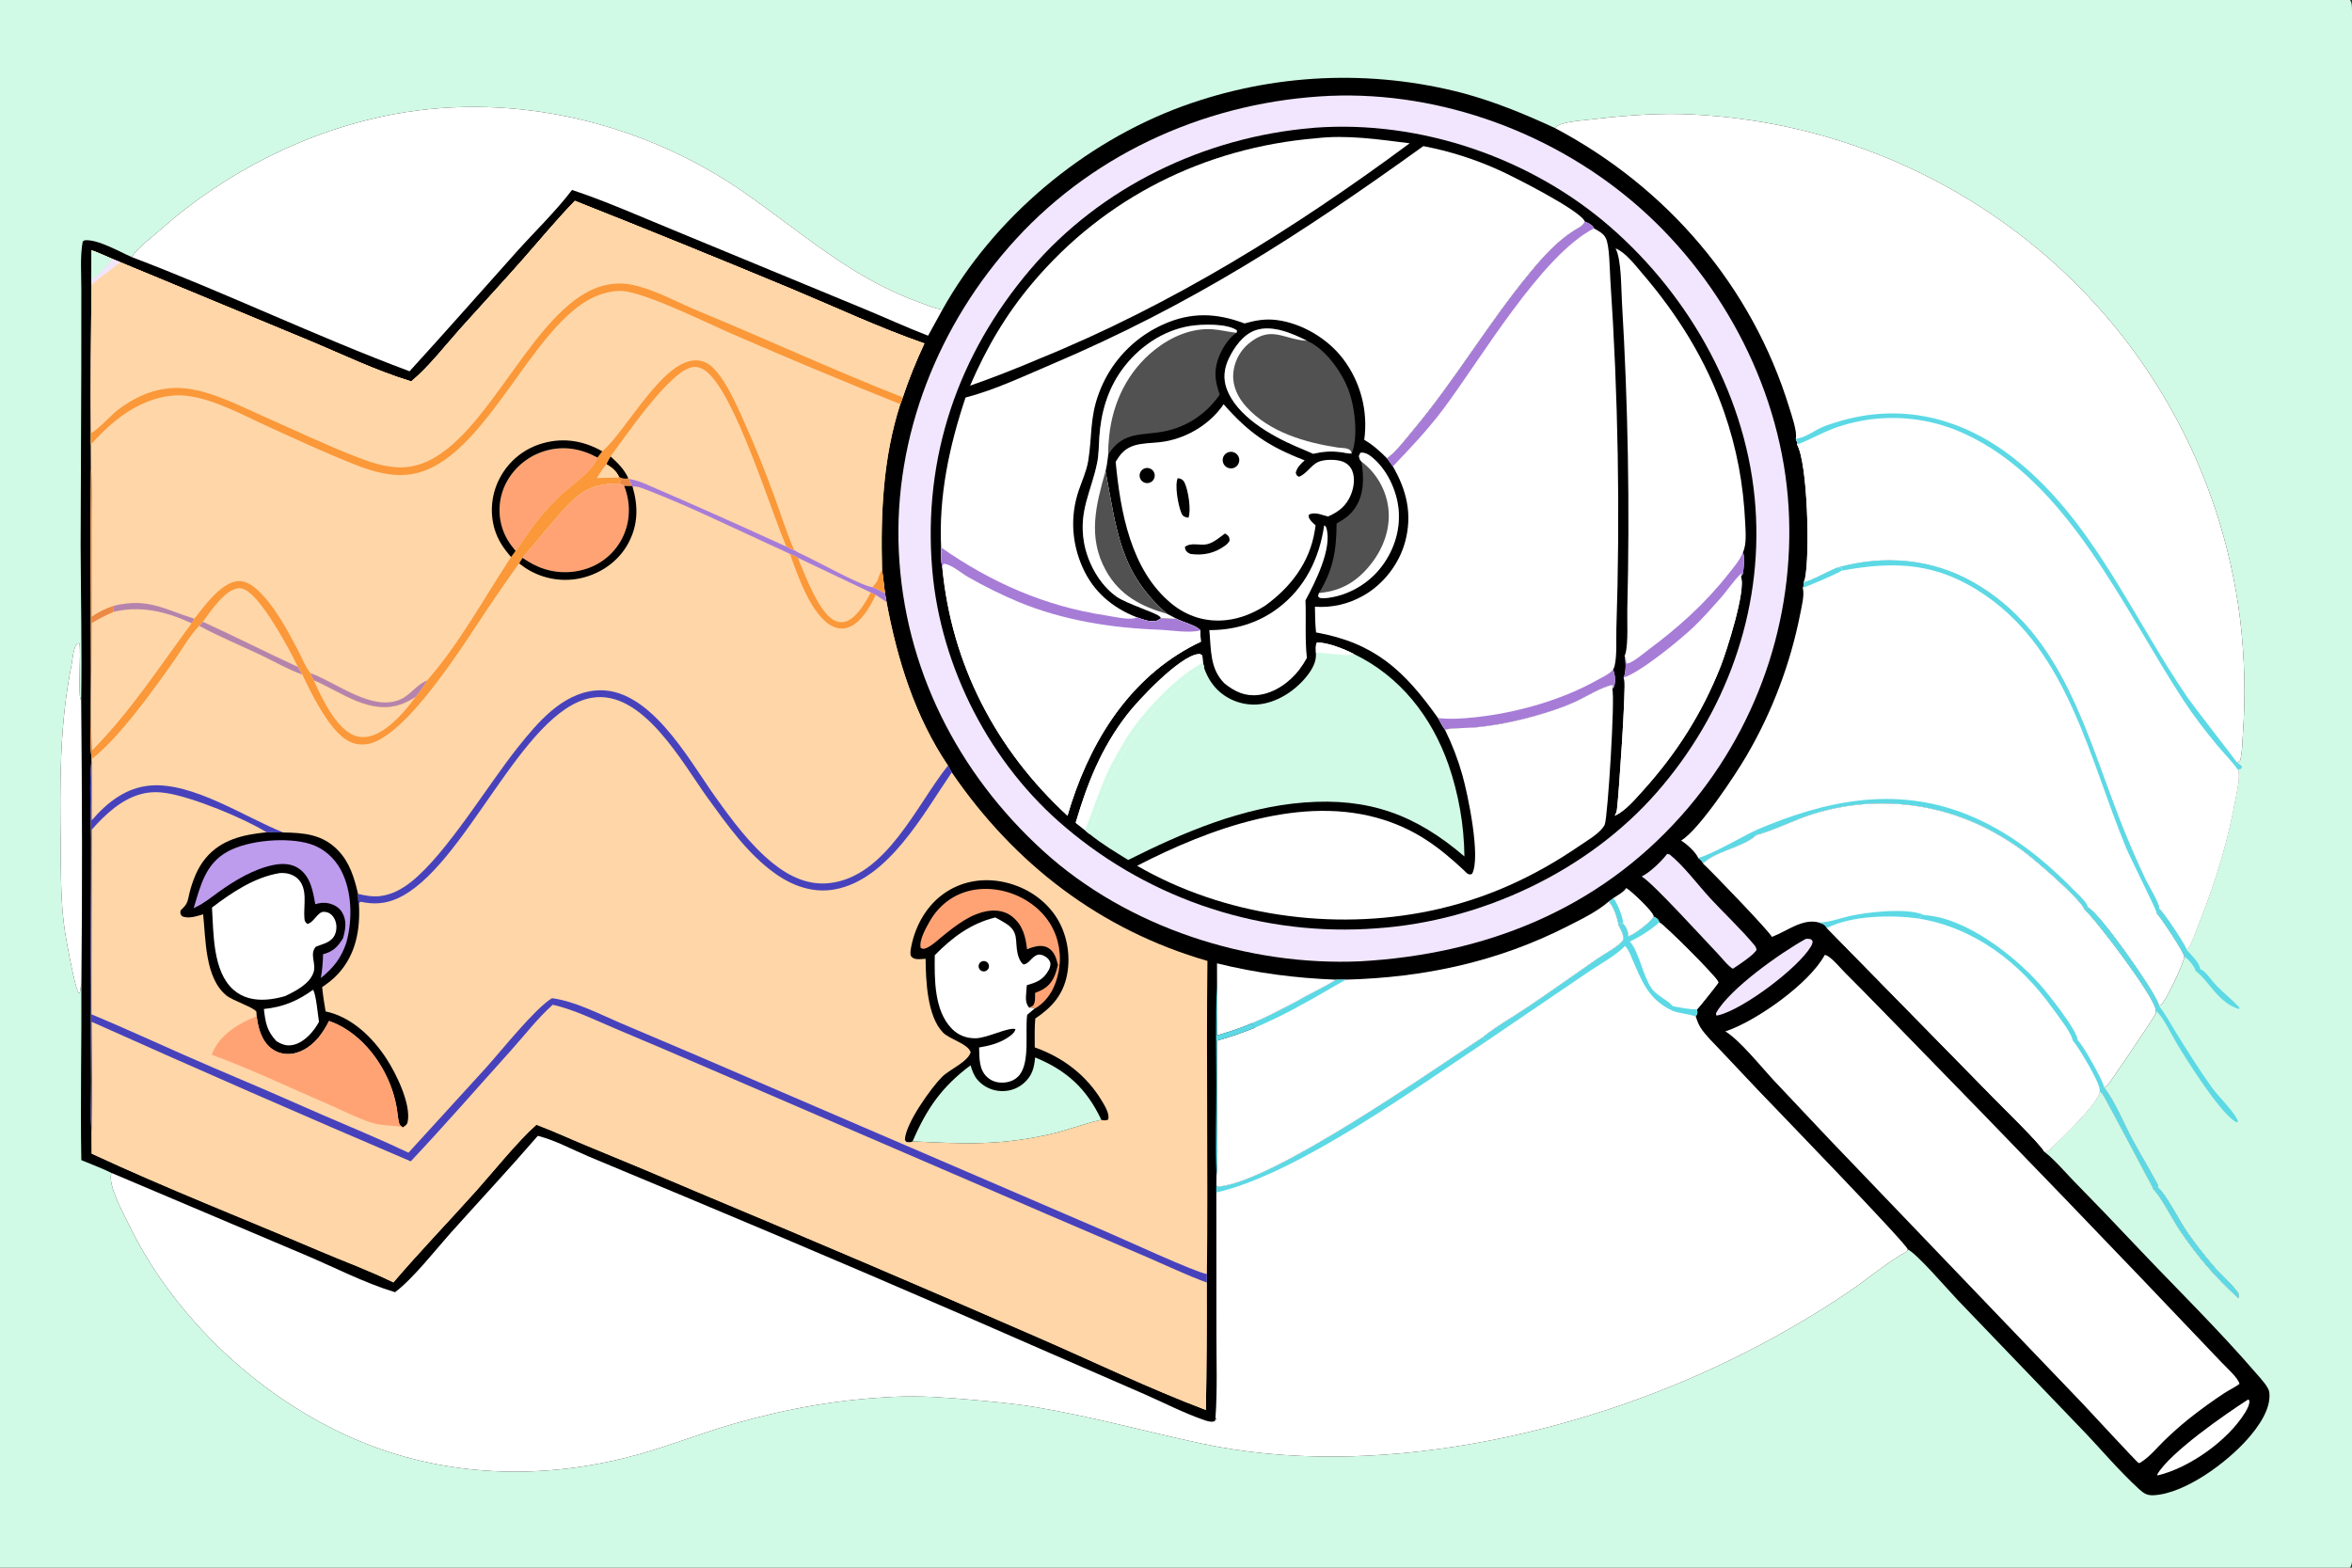
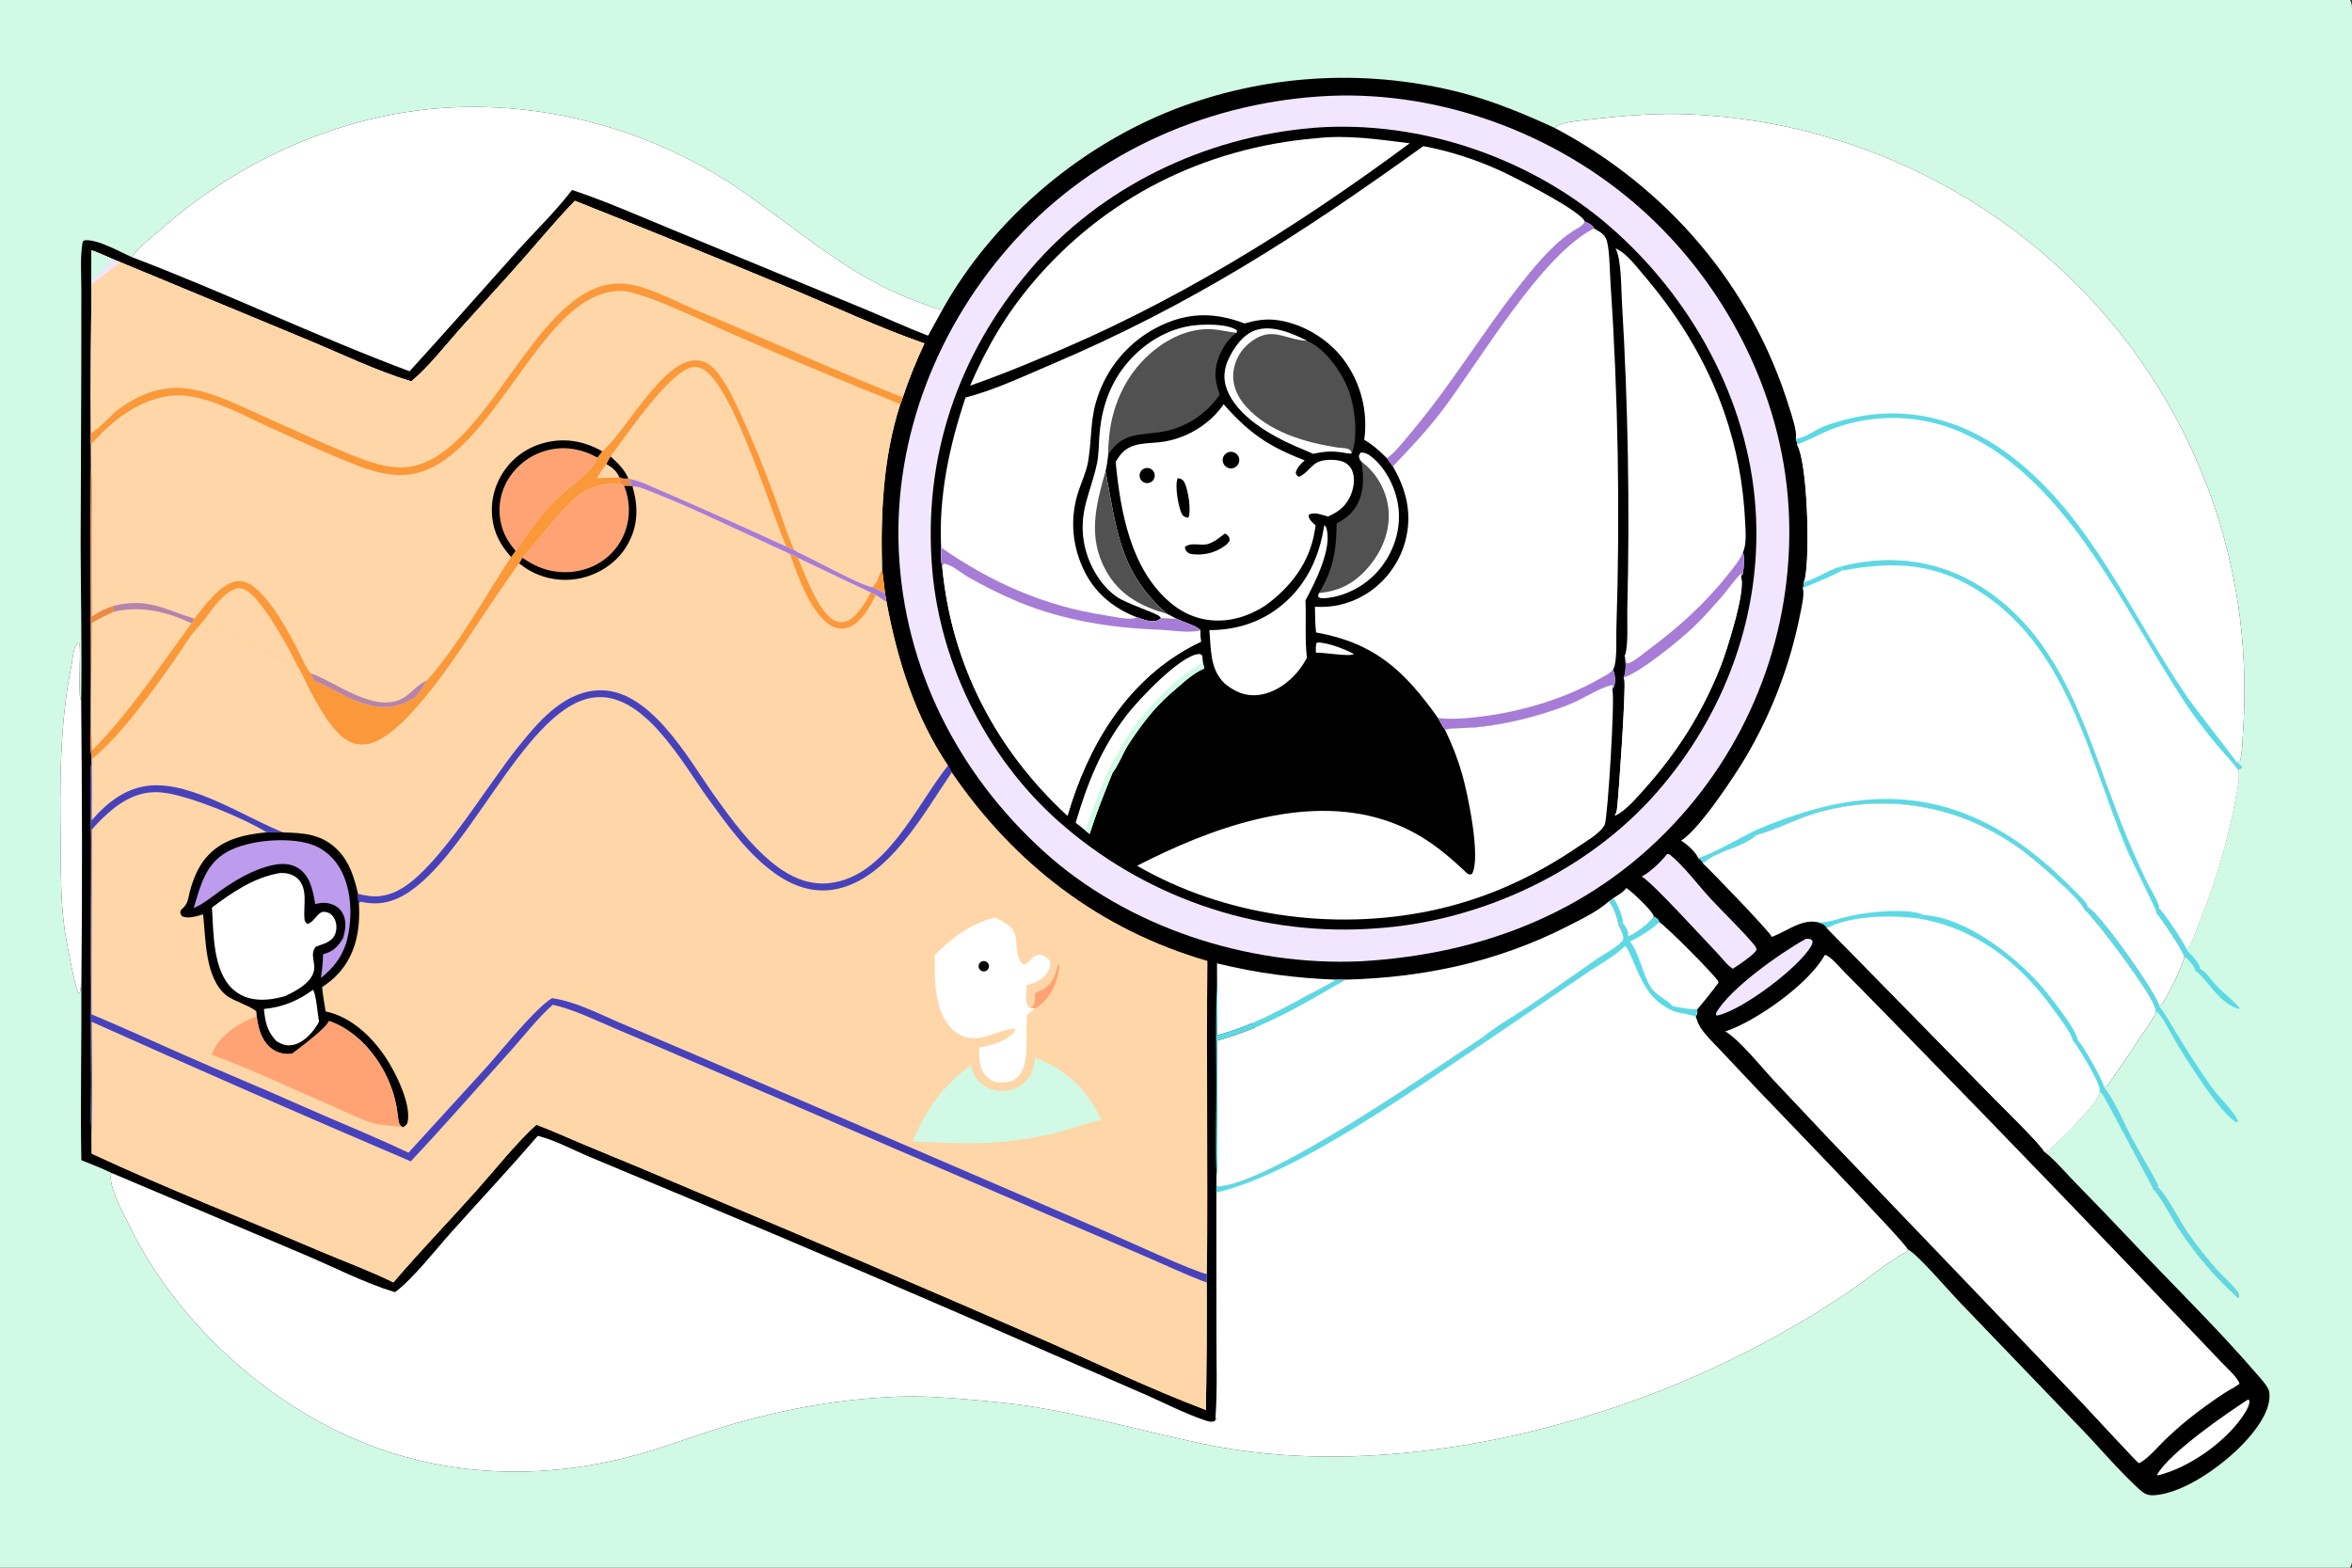
<svg xmlns="http://www.w3.org/2000/svg" width="1536" height="1024">
  <rect width="100%" height="100%" fill="#333333" stroke="none" />
  <path fill="#D0FAE5" d="M0 0L1534.69 0C1535.54 1.344 1535.84 2.508 1535.91 4.092C1536.57 18.507 1536 33.162 1536 47.604L1536.01 132.471L1536.01 391.421L1536.01 865.91L1536 981.169C1536 989.131 1537.19 1015.2 1535.79 1021.39C1535.57 1022.35 1535.21 1023.17 1534.69 1024L0 1024L0 0Z" />
  <path d="M615.455 202.277C649.16 142.011 707.614 93.073 772.35 69.371Q775.086 68.375 777.841 67.431Q780.595 66.487 783.367 65.595Q786.139 64.704 788.927 63.865Q791.716 63.026 794.519 62.24Q797.323 61.454 800.141 60.721Q802.959 59.988 805.79 59.309Q808.622 58.629 811.465 58.004Q814.309 57.378 817.164 56.806Q820.019 56.235 822.885 55.717Q825.75 55.2 828.625 54.737Q831.499 54.274 834.382 53.865Q837.265 53.456 840.155 53.102Q843.045 52.748 845.942 52.449Q848.838 52.15 851.739 51.906Q854.641 51.661 857.546 51.472Q860.452 51.283 863.36 51.149Q866.269 51.014 869.18 50.935Q872.09 50.856 875.002 50.832Q877.914 50.808 880.825 50.839Q883.737 50.87 886.647 50.956Q889.557 51.042 892.466 51.184Q895.374 51.325 898.279 51.521Q901.184 51.718 904.085 51.969Q906.986 52.22 909.881 52.526Q912.777 52.832 915.666 53.193Q918.556 53.554 921.437 53.97Q924.319 54.385 927.193 54.855Q930.066 55.325 932.93 55.85Q935.795 56.374 938.648 56.953Q941.502 57.531 944.344 58.164Q947.186 58.796 950.016 59.482Q952.846 60.168 955.662 60.908C976.38 66.542 995.951 74.576 1015.39 83.595C1018.48 79.656 1031.63 78.872 1036.58 78.274C1056.41 75.881 1077.55 74.054 1097.52 74.475Q1101.34 74.582 1105.16 74.765Q1108.97 74.949 1112.78 75.209Q1116.6 75.469 1120.4 75.806Q1124.21 76.142 1128.01 76.555Q1131.8 76.968 1135.59 77.456Q1139.38 77.945 1143.16 78.51Q1146.94 79.074 1150.71 79.714Q1154.47 80.355 1158.23 81.07Q1161.98 81.786 1165.72 82.576Q1169.46 83.367 1173.18 84.232Q1176.9 85.098 1180.6 86.038Q1184.31 86.978 1187.99 87.991Q1191.68 89.005 1195.34 90.093Q1199 91.18 1202.64 92.341Q1206.28 93.502 1209.9 94.735Q1213.51 95.969 1217.1 97.275Q1220.7 98.58 1224.26 99.958Q1227.82 101.335 1231.36 102.784Q1234.9 104.232 1238.4 105.751Q1241.91 107.27 1245.38 108.86Q1248.86 110.449 1252.3 112.107Q1255.74 113.766 1259.15 115.493Q1262.56 117.22 1265.93 119.015Q1269.3 120.81 1272.64 122.672Q1275.98 124.535 1279.27 126.463Q1282.57 128.392 1285.83 130.387Q1289.09 132.381 1292.31 134.441Q1295.53 136.5 1298.71 138.624Q1301.88 140.747 1305.02 142.934Q1308.15 145.121 1311.24 147.37Q1314.33 149.619 1317.37 151.93Q1320.41 154.241 1323.41 156.612Q1326.99 159.436 1330.49 162.346Q1334 165.257 1337.43 168.251Q1340.86 171.246 1344.22 174.323Q1347.58 177.401 1350.87 180.559Q1354.15 183.717 1357.36 186.954Q1360.56 190.192 1363.69 193.506Q1366.81 196.82 1369.86 200.209Q1372.9 203.599 1375.87 207.061Q1378.83 210.523 1381.7 214.057Q1384.58 217.59 1387.37 221.193Q1390.16 224.795 1392.86 228.464Q1395.56 232.134 1398.17 235.868Q1400.78 239.601 1403.3 243.398Q1405.82 247.194 1408.25 251.05Q1410.68 254.907 1413.01 258.821Q1415.34 262.736 1417.57 266.706Q1419.81 270.676 1421.95 274.699Q1424.09 278.722 1426.13 282.796Q1428.17 286.87 1430.11 290.993Q1432.05 295.115 1433.89 299.284Q1435.73 303.452 1437.47 307.664Q1439.21 311.876 1440.84 316.129Q1442.48 320.382 1444.01 324.674Q1445.54 328.966 1446.96 333.293Q1448.39 337.621 1449.71 341.982Q1451.03 346.343 1452.24 350.735Q1453.46 355.127 1454.56 359.547Q1455.67 363.967 1456.67 368.412Q1457.67 372.858 1458.56 377.327Q1459.45 381.796 1460.23 386.285Q1461.01 390.774 1461.69 395.28Q1462.36 399.787 1462.92 404.309C1465.92 429.476 1466.54 453.98 1464.75 479.272C1464.35 484.945 1464.43 491.365 1462.91 496.842C1462.27 497.276 1461.64 497.767 1460.94 498.103L1464.09 500.602L1463.99 501.722L1461.55 502.877C1463.03 507.896 1461 515.561 1460.09 520.696C1455.13 548.45 1447.21 574.874 1436.79 601.039C1434.58 606.593 1432.6 612.71 1429.89 618.015C1429.4 618.957 1428.64 619.654 1427.89 620.374C1427.84 620.127 1427.83 619.868 1427.74 619.633C1426.31 615.938 1412.49 595.022 1409.96 593.398L1411.33 595.819C1410.28 596.035 1409.36 596.214 1408.29 596.298C1411.04 599.026 1426.35 622.067 1426.53 624.907C1426.03 629.388 1414.34 654.238 1411.14 656.544C1410.73 656.845 1410.47 656.906 1409.97 657.108C1409.88 656.715 1409.75 656.115 1409.6 655.712C1405.83 645.536 1370.89 596.019 1363.45 592.653C1362.73 593.369 1362.23 593.701 1361.28 594.054C1368.63 600.234 1407.52 651.733 1407.84 659.669C1407.84 659.845 1407.8 660.02 1407.79 660.196C1407.77 660.651 1407.88 661.938 1407.72 662.294C1406.56 664.8 1377.62 707.886 1376.08 709.239C1375.41 709.819 1374.89 710.015 1374.08 710.329C1381.09 719.355 1386.78 733.419 1392.27 743.749C1397.53 753.632 1403.47 763.153 1408.69 773.041C1409.2 773.992 1409.25 774.681 1409.27 775.733C1413.98 779.21 1423.81 798.339 1428.19 804.606Q1436.92 817.161 1446.99 828.667C1449.38 831.336 1461.62 842.968 1461.99 845.339C1462.12 846.205 1461.95 846.991 1461.81 847.846C1446.81 834.463 1434.14 819.44 1422.99 802.704C1418.64 796.177 1411.03 780.985 1405.99 776.443C1405.97 776.199 1405.99 775.952 1405.94 775.712C1405.9 775.482 1376.81 720.813 1374.29 716.458C1373.4 714.911 1372.6 713.734 1371.2 712.606C1371.19 720.022 1347.59 741.964 1341.22 748.322C1339.33 750.205 1337.88 751.963 1335.1 752.331C1342.04 757.739 1348.3 765.305 1354.47 771.629Q1374.51 792.059 1394.13 812.887C1420.71 841.02 1448.84 868.426 1474.05 897.763C1476.4 900.494 1481.57 905.938 1481.99 909.444C1483.31 920.448 1474.64 932.19 1467.79 939.972C1454.52 955.057 1427.41 975.403 1406.72 976.658C1402.48 976.915 1400.25 975.687 1397.17 972.883C1383.9 960.817 1372.04 946.533 1359.58 933.594L1278.34 849.011C1272.26 842.64 1252 818.976 1245.89 816.096L1245.37 817.382C1231.86 824.872 1219.42 835.699 1206.54 844.348Q1188.25 856.643 1169.15 867.624Q1150.04 878.605 1130.21 888.218C1029.05 937.66 896.193 966.866 784.648 942.914C748.502 935.153 712.67 925.222 676.193 919.118C661.79 916.708 647.154 915.468 632.616 914.164C616.767 912.742 600.939 911.677 585.014 912.361C548.522 913.928 515.18 919.831 480.06 929.765C459.294 935.64 439.167 943.692 418.399 949.599C362.944 965.369 304.17 965.811 249.338 946.851C179.665 922.759 115.808 865.665 83.786 799.208C80.462 792.31 70.123 773.7 72.769 766.115C66.414 763.021 59.642 760.51 53.114 757.78C52.4 719.248 53.373 680.605 53.158 642.054L52.165 648.483L51.491 648.717C49.007 646.141 43.239 614.015 42.362 608.182C39.534 589.37 39.825 570.059 39.601 551.073C39.134 511.414 38.836 473.976 46.618 434.911C47.308 431.445 47.836 423.661 49.931 421.096C50.636 420.233 50.827 420.281 51.891 420.13C52.983 426.884 50.855 453.432 52.677 456.838C52.784 457.038 52.906 457.229 53.02 457.424C53.556 423.636 52.779 389.845 52.662 356.059L53.082 241.523L53.122 189.078C53.132 178.908 52.21 167.714 54.032 157.735L55.255 156.956C63.755 156.1 78.266 164.549 85.961 167.894C90.577 161.219 98.824 155.338 104.91 149.938C147.635 112.032 201.961 84.698 258.182 74.422C336.69 60.073 420.083 80.058 485.5 125.375C522.229 150.819 555.073 180.651 597.65 196.44C603.292 198.533 609.573 201.277 615.455 202.277Z" />
  <path fill="white" d="M1079.94 598.654C1081.84 599.784 1082.86 600.012 1083.56 602.238C1083.58 602.306 1083.58 602.377 1083.59 602.447C1086.73 603.817 1120.67 637.745 1121.93 641.076C1122.03 641.335 1122.11 641.6 1122.2 641.861C1121.98 642.472 1109.45 658.303 1108.22 659.319C1108.65 661.799 1108.72 661.837 1107.41 663.966C1108.26 666.342 1109.12 668.968 1110.49 671.102C1113.88 676.415 1119.23 681.387 1123.54 685.998L1148.13 712.063C1157.43 721.851 1245.11 812.313 1245.89 816.096L1245.37 817.382C1231.86 824.872 1219.42 835.699 1206.54 844.348Q1188.25 856.643 1169.15 867.624Q1150.04 878.605 1130.21 888.218C1029.05 937.66 896.193 966.866 784.648 942.914C748.502 935.153 712.67 925.222 676.193 919.118C661.79 916.708 647.154 915.468 632.616 914.164C616.767 912.742 600.939 911.677 585.014 912.361C548.522 913.928 515.18 919.831 480.06 929.765C459.294 935.64 439.167 943.692 418.399 949.599C362.944 965.369 304.17 965.811 249.338 946.851C179.665 922.759 115.808 865.665 83.786 799.208C80.462 792.31 70.123 773.7 72.769 766.115L198.938 819.564C218.288 827.731 237.92 837.98 257.961 844.063C269.555 835.473 284.858 815.876 295.196 804.339C313.842 783.531 332.974 763.072 351.221 741.923L352.032 742.128C362.874 744.96 373.999 751.016 384.377 755.388L447.089 781.559Q566.573 831.484 685.135 883.565L748.381 911.102C760.622 916.519 772.926 922.847 785.556 927.265C787.894 928.083 791.202 929.362 793.491 928.162L793.694 926.905L794.764 927.269L793.765 926.319C795.084 908.08 794.379 889.45 794.402 871.161L794.347 778.925L794.361 774.331L795.753 775.067C831.126 772.077 933.674 700.314 968.243 677.559C977.074 670.392 987.844 664.366 997.327 657.997C1012.93 647.513 1028.22 636.581 1043.68 625.876C1047.93 622.933 1057.49 618.041 1060.01 613.893C1060.49 610.658 1058.56 607.354 1057.12 604.59L1057.97 604.204L1058.68 602.278L1059.64 603.644L1060.07 603.571C1062.39 605.641 1063.16 608.522 1063.38 611.531C1063.64 611.447 1063.91 611.369 1064.17 611.278C1067.83 609.997 1078.27 602.038 1079.94 598.654Z" />
  <path fill="white" d="M1083.59 602.447C1086.73 603.817 1120.67 637.745 1121.93 641.076C1122.03 641.335 1122.11 641.6 1122.2 641.861C1121.98 642.472 1109.45 658.303 1108.22 659.319C1102.8 659.276 1097.72 658.26 1092.42 657.217C1088.4 652.557 1081.99 650.701 1078.28 645.113C1072.74 636.758 1070.28 621.452 1064.37 614.99C1070.17 612.472 1078.98 606.81 1083.59 602.447Z" />
  <path fill="#5CD9E5" d="M1079.94 598.654C1081.84 599.784 1082.86 600.012 1083.56 602.238C1083.58 602.306 1083.58 602.377 1083.59 602.447C1078.98 606.81 1070.17 612.472 1064.37 614.99C1070.28 621.452 1072.74 636.758 1078.28 645.113C1081.99 650.701 1088.4 652.557 1092.42 657.217C1097.72 658.26 1102.8 659.276 1108.22 659.319C1108.65 661.799 1108.72 661.837 1107.41 663.966C1102.6 662.161 1097.19 662.124 1092.21 660.199C1076.63 652.982 1072.28 641.135 1065.9 626.35C1064.66 623.471 1063.51 620.051 1061.17 617.876C1056.02 623.715 1044.26 630.102 1037.42 634.79L971.449 679.648L968.243 677.559C977.074 670.392 987.844 664.366 997.327 657.997C1012.93 647.513 1028.22 636.581 1043.68 625.876C1047.93 622.933 1057.49 618.041 1060.01 613.893C1060.49 610.658 1058.56 607.354 1057.12 604.59L1057.97 604.204L1058.68 602.278L1059.64 603.644L1060.07 603.571C1062.39 605.641 1063.16 608.522 1063.38 611.531C1063.64 611.447 1063.91 611.369 1064.17 611.278C1067.83 609.997 1078.27 602.038 1079.94 598.654Z" />
  <path fill="#5CD9E5" d="M968.243 677.559L971.449 679.648C924.886 710.458 847.056 766.899 794.347 778.925L794.361 774.331L795.753 775.067C831.126 772.077 933.674 700.314 968.243 677.559Z" />
  <path fill="white" d="M1015.39 83.595C1018.48 79.656 1031.63 78.872 1036.58 78.274C1056.41 75.881 1077.55 74.054 1097.52 74.475Q1101.34 74.582 1105.16 74.765Q1108.97 74.949 1112.78 75.209Q1116.6 75.469 1120.4 75.806Q1124.21 76.142 1128.01 76.555Q1131.8 76.968 1135.59 77.456Q1139.38 77.945 1143.16 78.51Q1146.94 79.074 1150.71 79.714Q1154.47 80.355 1158.23 81.07Q1161.98 81.786 1165.72 82.576Q1169.46 83.367 1173.18 84.232Q1176.9 85.098 1180.6 86.038Q1184.31 86.978 1187.99 87.991Q1191.68 89.005 1195.34 90.093Q1199 91.18 1202.64 92.341Q1206.28 93.502 1209.9 94.735Q1213.51 95.969 1217.1 97.275Q1220.7 98.58 1224.26 99.958Q1227.82 101.335 1231.36 102.784Q1234.9 104.232 1238.4 105.751Q1241.91 107.27 1245.38 108.86Q1248.86 110.449 1252.3 112.107Q1255.74 113.766 1259.15 115.493Q1262.56 117.22 1265.93 119.015Q1269.3 120.81 1272.64 122.672Q1275.98 124.535 1279.27 126.463Q1282.57 128.392 1285.83 130.387Q1289.09 132.381 1292.31 134.441Q1295.53 136.5 1298.71 138.624Q1301.88 140.747 1305.02 142.934Q1308.15 145.121 1311.24 147.37Q1314.33 149.619 1317.37 151.93Q1320.41 154.241 1323.41 156.612Q1326.99 159.436 1330.49 162.346Q1334 165.257 1337.43 168.251Q1340.86 171.246 1344.22 174.323Q1347.58 177.401 1350.87 180.559Q1354.15 183.717 1357.36 186.954Q1360.56 190.192 1363.69 193.506Q1366.81 196.82 1369.86 200.209Q1372.9 203.599 1375.87 207.061Q1378.83 210.523 1381.7 214.057Q1384.58 217.59 1387.37 221.193Q1390.16 224.795 1392.86 228.464Q1395.56 232.134 1398.17 235.868Q1400.78 239.601 1403.3 243.398Q1405.82 247.194 1408.25 251.05Q1410.68 254.907 1413.01 258.821Q1415.34 262.736 1417.57 266.706Q1419.81 270.676 1421.95 274.699Q1424.09 278.722 1426.13 282.796Q1428.17 286.87 1430.11 290.993Q1432.05 295.115 1433.89 299.284Q1435.73 303.452 1437.47 307.664Q1439.21 311.876 1440.84 316.129Q1442.48 320.382 1444.01 324.674Q1445.54 328.966 1446.96 333.293Q1448.39 337.621 1449.71 341.982Q1451.03 346.343 1452.24 350.735Q1453.46 355.127 1454.56 359.547Q1455.67 363.967 1456.67 368.412Q1457.67 372.858 1458.56 377.327Q1459.45 381.796 1460.23 386.285Q1461.01 390.774 1461.69 395.28Q1462.36 399.787 1462.92 404.309C1465.92 429.476 1466.54 453.98 1464.75 479.272C1464.35 484.945 1464.43 491.365 1462.91 496.842C1462.27 497.276 1461.64 497.767 1460.94 498.103L1464.09 500.602L1463.99 501.722L1461.55 502.877C1463.03 507.896 1461 515.561 1460.09 520.696C1455.13 548.45 1447.21 574.874 1436.79 601.039C1434.58 606.593 1432.6 612.71 1429.89 618.015C1429.4 618.957 1428.64 619.654 1427.89 620.374C1427.84 620.127 1427.83 619.868 1427.74 619.633C1426.31 615.938 1412.49 595.022 1409.96 593.398C1410 592.742 1410.07 592.18 1409.83 591.545C1407.7 585.698 1403.75 579.724 1401.01 574.058Q1392.89 556.927 1385.88 539.312C1362.73 480.928 1347.77 413.973 1288.83 380.385C1261.49 364.806 1230.57 362.319 1200.56 370.537C1194.64 372.46 1182.27 379.876 1177.92 380.204C1178.28 379.47 1178.58 378.863 1178.75 378.059C1182.07 362.871 1180.57 302.42 1173.56 290.357C1173.82 288.891 1173.29 287.877 1172.76 286.554C1173.82 281.986 1170 271.125 1168.55 266.409C1144.13 186.844 1088.64 122.33 1015.39 83.595Z" />
  <path fill="white" d="M1172.76 286.554C1172.92 286.542 1173.09 286.536 1173.25 286.519C1178.7 285.939 1184.84 281.318 1189.84 279.1C1193.22 277.601 1196.85 276.486 1200.39 275.416C1241.41 263.014 1280.58 272.643 1314.09 298.482C1366.41 338.83 1392.4 403.038 1428.94 456.09C1432.57 461.36 1460.68 497.433 1460.94 498.103L1464.09 500.602L1463.99 501.722L1461.55 502.877C1463.03 507.896 1461 515.561 1460.09 520.696C1455.13 548.45 1447.21 574.874 1436.79 601.039C1434.58 606.593 1432.6 612.71 1429.89 618.015C1429.4 618.957 1428.64 619.654 1427.89 620.374C1427.84 620.127 1427.83 619.868 1427.74 619.633C1426.31 615.938 1412.49 595.022 1409.96 593.398C1410 592.742 1410.07 592.18 1409.83 591.545C1407.7 585.698 1403.75 579.724 1401.01 574.058Q1392.89 556.927 1385.88 539.312C1362.73 480.928 1347.77 413.973 1288.83 380.385C1261.49 364.806 1230.57 362.319 1200.56 370.537C1194.64 372.46 1182.27 379.876 1177.92 380.204C1178.28 379.47 1178.58 378.863 1178.75 378.059C1182.07 362.871 1180.57 302.42 1173.56 290.357C1173.82 288.891 1173.29 287.877 1172.76 286.554Z" />
  <path fill="#5CD9E5" d="M1172.76 286.554C1172.92 286.542 1173.09 286.536 1173.25 286.519C1178.7 285.939 1184.84 281.318 1189.84 279.1C1193.22 277.601 1196.85 276.486 1200.39 275.416C1241.41 263.014 1280.58 272.643 1314.09 298.482C1366.41 338.83 1392.4 403.038 1428.94 456.09C1432.57 461.36 1460.68 497.433 1460.94 498.103L1464.09 500.602L1463.99 501.722L1461.55 502.877C1457.7 497.379 1452.53 492.276 1448.2 487.098C1440.33 477.679 1432.6 467.609 1425.87 457.335C1386.88 397.795 1350.31 313.82 1282.59 283.168Q1281.37 282.608 1280.13 282.078Q1278.89 281.547 1277.65 281.047Q1276.4 280.546 1275.14 280.076Q1273.88 279.606 1272.6 279.166Q1271.33 278.726 1270.05 278.317Q1268.77 277.907 1267.48 277.529Q1266.19 277.151 1264.89 276.804Q1263.59 276.456 1262.28 276.14Q1260.97 275.825 1259.66 275.54Q1258.34 275.256 1257.02 275.003Q1255.7 274.75 1254.38 274.53Q1253.05 274.309 1251.72 274.12Q1250.38 273.931 1249.05 273.774Q1247.71 273.617 1246.37 273.493Q1245.03 273.368 1243.69 273.275Q1242.35 273.183 1241.01 273.123Q1239.66 273.062 1238.32 273.035Q1236.97 273.007 1235.63 273.011Q1234.28 273.016 1232.94 273.052Q1231.59 273.089 1230.25 273.158Q1228.91 273.227 1227.56 273.328Q1226.22 273.43 1224.88 273.563Q1223.55 273.697 1222.21 273.862Q1220.88 274.028 1219.54 274.226Q1218.21 274.423 1216.89 274.653Q1215.56 274.883 1214.24 275.144Q1212.92 275.405 1211.61 275.698Q1210.3 275.991 1208.99 276.316Q1207.69 276.64 1206.39 276.996Q1205.09 277.352 1203.8 277.739Q1202.52 278.125 1201.24 278.543Q1199.96 278.961 1198.69 279.409C1190.23 282.436 1182.48 287.073 1174.11 290.162L1173.56 290.357C1173.82 288.891 1173.29 287.877 1172.76 286.554Z" />
  <path fill="white" d="M85.961 167.894C90.577 161.219 98.824 155.338 104.91 149.938C147.635 112.032 201.961 84.698 258.182 74.422C336.69 60.073 420.083 80.058 485.5 125.375C522.229 150.819 555.073 180.651 597.65 196.44C603.292 198.533 609.573 201.277 615.455 202.277Q610.85 210.807 606.109 219.263C591.863 213.823 577.862 207.299 563.74 201.5L439.087 149.994C417.508 141.142 395.694 131.425 373.577 124.075C362.793 138.224 349.27 151.205 337.346 164.499C314.04 190.483 291.004 216.759 267.458 242.52C206.226 219.612 147.105 191.093 85.961 167.894Z" />
  <path fill="white" d="M1200.56 370.537C1230.57 362.319 1261.49 364.806 1288.83 380.385C1347.77 413.973 1362.73 480.928 1385.88 539.312Q1392.89 556.927 1401.01 574.058C1403.75 579.724 1407.7 585.698 1409.83 591.545C1410.07 592.18 1410 592.742 1409.96 593.398L1411.33 595.819C1410.28 596.035 1409.36 596.214 1408.29 596.298C1411.04 599.026 1426.35 622.067 1426.53 624.907C1426.03 629.388 1414.34 654.238 1411.14 656.544C1410.73 656.845 1410.47 656.906 1409.97 657.108C1409.88 656.715 1409.75 656.115 1409.6 655.712C1405.83 645.536 1370.89 596.019 1363.45 592.653C1362.73 593.369 1362.23 593.701 1361.28 594.054C1358.66 587.138 1328.67 561.36 1320.97 555.673Q1311.54 548.818 1301.31 543.215Q1299.66 542.317 1297.99 541.459Q1296.32 540.602 1294.63 539.787Q1292.93 538.971 1291.22 538.198Q1289.51 537.425 1287.78 536.695Q1286.05 535.965 1284.3 535.278Q1282.55 534.591 1280.79 533.948Q1279.02 533.305 1277.24 532.705Q1275.46 532.106 1273.67 531.552Q1271.87 530.997 1270.06 530.487Q1268.26 529.977 1266.44 529.512Q1264.61 529.048 1262.78 528.628Q1260.95 528.209 1259.11 527.835Q1257.27 527.462 1255.42 527.134Q1253.57 526.806 1251.71 526.524Q1249.86 526.243 1247.99 526.007Q1246.13 525.772 1244.26 525.583Q1242.39 525.394 1240.52 525.252Q1238.65 525.109 1236.77 525.013Q1234.9 524.918 1233.02 524.869Q1231.14 524.819 1229.26 524.817Q1227.38 524.815 1225.51 524.859Q1223.63 524.903 1221.75 524.995Q1219.87 525.086 1218 525.223Q1216.13 525.361 1214.26 525.545Q1212.39 525.729 1210.53 525.96Q1208.66 526.191 1206.8 526.468Q1204.95 526.745 1203.09 527.068Q1201.24 527.391 1199.4 527.76Q1197.56 528.129 1195.73 528.543Q1193.9 528.958 1192.08 529.418Q1190.25 529.878 1188.45 530.384Q1186.64 530.889 1184.84 531.439C1172.18 535.29 1160.12 541.807 1147.53 545.314C1147.34 545.367 1147.15 545.415 1146.96 545.466C1138.77 553.419 1120.06 555.94 1112.18 564.066C1111.68 562.355 1110.37 561.491 1109.06 560.386C1107.21 556.372 1101.59 551.361 1097.88 549.027C1109.62 542.058 1133.44 505.941 1140.63 493.607Q1143.77 488.226 1146.68 482.719Q1149.6 477.212 1152.28 471.589Q1154.96 465.965 1157.4 460.234Q1159.84 454.503 1162.04 448.675Q1164.25 442.847 1166.2 436.932Q1168.16 431.018 1169.87 425.026Q1171.57 419.035 1173.03 412.977Q1174.49 406.92 1175.69 400.807C1176.59 396.123 1178.56 388.601 1177.33 383.984C1178.02 382.495 1178.04 381.783 1177.92 380.204C1182.27 379.876 1194.64 372.46 1200.56 370.537Z" />
  <path fill="#5CD9E5" d="M1200.56 370.537C1230.57 362.319 1261.49 364.806 1288.83 380.385C1347.77 413.973 1362.73 480.928 1385.88 539.312Q1392.89 556.927 1401.01 574.058C1403.75 579.724 1407.7 585.698 1409.83 591.545C1410.07 592.18 1410 592.742 1409.96 593.398L1411.33 595.819C1410.28 596.035 1409.36 596.214 1408.29 596.298C1408.29 596.109 1408.31 595.918 1408.29 595.73C1408.11 594.21 1391.07 560 1388.59 554.036C1364.7 496.668 1351.15 426.559 1296.75 388.997C1265.83 367.641 1238.41 366.152 1202.71 372.751L1202.87 370.985L1200.56 370.537Z" />
  <path fill="#5CD9E5" d="M1146.77 542.227C1191.57 522.992 1237.32 513.236 1284.2 531.848C1311.11 542.532 1333.82 560.435 1353.95 580.971C1356.23 583.297 1362.33 588.765 1363.27 591.757C1363.36 592.048 1363.39 592.354 1363.45 592.653C1362.73 593.369 1362.23 593.701 1361.28 594.054C1358.66 587.138 1328.67 561.36 1320.97 555.673Q1311.54 548.818 1301.31 543.215Q1299.66 542.317 1297.99 541.459Q1296.32 540.602 1294.63 539.787Q1292.93 538.971 1291.22 538.198Q1289.51 537.425 1287.78 536.695Q1286.05 535.965 1284.3 535.278Q1282.55 534.591 1280.79 533.948Q1279.02 533.305 1277.24 532.705Q1275.46 532.106 1273.67 531.552Q1271.87 530.997 1270.06 530.487Q1268.26 529.977 1266.44 529.512Q1264.61 529.048 1262.78 528.628Q1260.95 528.209 1259.11 527.835Q1257.27 527.462 1255.42 527.134Q1253.57 526.806 1251.71 526.524Q1249.86 526.243 1247.99 526.007Q1246.13 525.772 1244.26 525.583Q1242.39 525.394 1240.52 525.252Q1238.65 525.109 1236.77 525.013Q1234.9 524.918 1233.02 524.869Q1231.14 524.819 1229.26 524.817Q1227.38 524.815 1225.51 524.859Q1223.63 524.903 1221.75 524.995Q1219.87 525.086 1218 525.223Q1216.13 525.361 1214.26 525.545Q1212.39 525.729 1210.53 525.96Q1208.66 526.191 1206.8 526.468Q1204.95 526.745 1203.09 527.068Q1201.24 527.391 1199.4 527.76Q1197.56 528.129 1195.73 528.543Q1193.9 528.958 1192.08 529.418Q1190.25 529.878 1188.45 530.384Q1186.64 530.889 1184.84 531.439C1172.18 535.29 1160.12 541.807 1147.53 545.314C1147.34 545.367 1147.15 545.415 1146.96 545.466C1147.24 544.126 1147.22 543.519 1146.77 542.227Z" />
  <path fill="#5CD9E5" d="M1109.06 560.386C1118.05 558.033 1137.31 546.731 1146.77 542.227C1147.22 543.519 1147.24 544.126 1146.96 545.466C1138.77 553.419 1120.06 555.94 1112.18 564.066C1111.68 562.355 1110.37 561.491 1109.06 560.386Z" />
  <path fill="#5CD9E5" d="M1177.92 380.204C1182.27 379.876 1194.64 372.46 1200.56 370.537L1202.87 370.985L1202.71 372.751C1199.57 374.901 1181.54 382.516 1177.33 383.984C1178.02 382.495 1178.04 381.783 1177.92 380.204Z" />
  <path fill="white" d="M1146.96 545.466C1147.15 545.415 1147.34 545.367 1147.53 545.314C1160.12 541.807 1172.18 535.29 1184.84 531.439Q1186.64 530.889 1188.45 530.384Q1190.25 529.878 1192.08 529.418Q1193.9 528.958 1195.73 528.543Q1197.56 528.129 1199.4 527.76Q1201.24 527.391 1203.09 527.068Q1204.95 526.745 1206.8 526.468Q1208.66 526.191 1210.53 525.96Q1212.39 525.729 1214.26 525.545Q1216.13 525.361 1218 525.223Q1219.87 525.086 1221.75 524.995Q1223.63 524.903 1225.5 524.859Q1227.38 524.815 1229.26 524.817Q1231.14 524.819 1233.02 524.869Q1234.9 524.918 1236.77 525.013Q1238.65 525.109 1240.52 525.252Q1242.39 525.394 1244.26 525.583Q1246.13 525.772 1247.99 526.007Q1249.86 526.243 1251.71 526.524Q1253.57 526.806 1255.42 527.134Q1257.27 527.462 1259.11 527.835Q1260.95 528.209 1262.78 528.628Q1264.61 529.048 1266.44 529.512Q1268.26 529.977 1270.06 530.487Q1271.87 530.997 1273.67 531.552Q1275.46 532.106 1277.24 532.705Q1279.02 533.305 1280.79 533.948Q1282.55 534.591 1284.3 535.278Q1286.05 535.965 1287.78 536.695Q1289.51 537.425 1291.22 538.198Q1292.93 538.971 1294.63 539.787Q1296.32 540.602 1297.99 541.459Q1299.66 542.317 1301.31 543.215Q1311.54 548.819 1320.97 555.673C1328.67 561.36 1358.66 587.138 1361.28 594.054C1368.63 600.234 1407.52 651.733 1407.84 659.669C1407.84 659.845 1407.8 660.02 1407.79 660.196C1407.77 660.651 1407.88 661.938 1407.72 662.294C1406.56 664.8 1377.62 707.886 1376.08 709.239C1375.41 709.819 1374.89 710.015 1374.08 710.329C1381.09 719.355 1386.78 733.419 1392.27 743.749C1397.53 753.632 1403.47 763.153 1408.69 773.041C1409.2 773.992 1409.25 774.681 1409.27 775.733C1413.98 779.21 1423.81 798.339 1428.19 804.606Q1436.92 817.161 1446.99 828.667C1449.38 831.336 1461.62 842.968 1461.99 845.339C1462.12 846.205 1461.95 846.991 1461.81 847.846C1446.81 834.463 1434.14 819.44 1422.99 802.704C1418.64 796.177 1411.03 780.985 1405.99 776.443C1405.97 776.199 1405.99 775.952 1405.94 775.712C1405.9 775.482 1376.81 720.813 1374.29 716.458C1373.4 714.911 1372.6 713.734 1371.2 712.606C1371.19 720.022 1347.59 741.964 1341.22 748.322C1339.33 750.205 1337.88 751.963 1335.1 752.331C1332.04 746.746 1307.66 723.114 1301.87 717.149L1193.03 606.165C1192.98 606.056 1192.94 605.944 1192.88 605.838C1191.77 603.763 1189.85 603.27 1187.77 602.558C1177.34 599.714 1167.06 608.142 1157.82 611.707L1157.12 611.971C1156.49 609.369 1117.01 568.37 1112.18 564.066C1120.06 555.94 1138.77 553.419 1146.96 545.466Z" />
  <path fill="white" d="M1193.03 606.165C1209.38 597.938 1235.34 597.455 1253.16 600.015C1289.47 606.008 1319.14 628.83 1340.23 658.302C1343.31 662.597 1352.92 674.695 1353.58 679.553C1356.94 683.237 1371.33 706.918 1371.24 711.909C1371.24 712.141 1371.21 712.373 1371.2 712.606C1371.19 720.022 1347.59 741.964 1341.22 748.322C1339.33 750.205 1337.88 751.963 1335.1 752.331C1332.04 746.746 1307.66 723.114 1301.87 717.149L1193.03 606.165Z" />
  <path fill="#5CD9E5" d="M1253.16 600.015C1253.76 599.218 1254.47 598.482 1255.12 597.731L1256.72 597.78C1283.54 599.286 1315.13 623.896 1332.24 643.115C1337.08 648.546 1357.01 673.455 1356.84 679.525C1359.91 681.649 1373.54 706.348 1374.06 709.839C1374.09 710.001 1374.07 710.165 1374.08 710.329C1381.09 719.355 1386.78 733.419 1392.27 743.749C1397.53 753.632 1403.47 763.153 1408.69 773.041C1409.2 773.992 1409.25 774.681 1409.27 775.733C1413.98 779.21 1423.81 798.339 1428.19 804.606Q1436.92 817.161 1446.99 828.667C1449.38 831.336 1461.62 842.968 1461.99 845.339C1462.12 846.205 1461.95 846.991 1461.81 847.846C1446.81 834.463 1434.14 819.44 1422.99 802.704C1418.64 796.177 1411.03 780.985 1405.99 776.443C1405.97 776.199 1405.99 775.952 1405.94 775.712C1405.9 775.482 1376.81 720.813 1374.29 716.458C1373.4 714.911 1372.6 713.734 1371.2 712.606C1371.21 712.373 1371.24 712.141 1371.24 711.909C1371.33 706.918 1356.94 683.237 1353.58 679.553C1352.92 674.695 1343.31 662.597 1340.23 658.302C1319.14 628.83 1289.47 606.008 1253.16 600.015Z" />
  <path fill="#5CD9E5" d="M1187.77 602.558C1194.11 602.728 1201.93 599.668 1208.18 598.294C1220.1 595.676 1246.08 592.756 1256.72 597.78L1255.12 597.731C1254.47 598.482 1253.76 599.218 1253.16 600.015C1235.34 597.455 1209.38 597.938 1193.03 606.165C1192.98 606.056 1192.94 605.944 1192.88 605.838C1191.77 603.763 1189.85 603.27 1187.77 602.558Z" />
  <path fill="white" d="M1050.56 588.89C1053.83 591.531 1056.44 600.021 1057.08 604.196C1057.1 604.327 1057.11 604.459 1057.12 604.59C1058.56 607.354 1060.49 610.658 1060.01 613.893C1057.49 618.041 1047.93 622.933 1043.68 625.876C1028.22 636.581 1012.93 647.513 997.327 657.997C987.844 664.366 977.074 670.392 968.243 677.559C933.674 700.314 831.126 772.077 795.753 775.067L794.361 774.331L794.439 767.821C795.543 757.559 794.888 746.725 794.89 736.399L794.846 679.759C803.316 677.42 811.488 674.457 819.672 671.273L817.466 668.416C827.619 664.19 837.371 658.96 847.123 653.894C855.419 648.946 864.366 645.114 872.53 639.918L879.06 639.881C929.929 638.543 978.047 628.275 1023.57 605.093C1032.44 600.575 1043.07 595.479 1050.56 588.89Z" />
  <path fill="#5CD9E5" d="M872.53 639.918L879.06 639.881C868.993 645.275 859.357 651.517 849.189 656.698C839.706 662.233 829.675 666.767 819.672 671.273L817.466 668.416C827.619 664.19 837.371 658.96 847.123 653.894C855.419 648.946 864.366 645.114 872.53 639.918Z" />
  <path fill="white" d="M53.158 642.054L52.165 648.483L51.491 648.717C49.007 646.141 43.239 614.015 42.362 608.182C39.534 589.37 39.825 570.059 39.601 551.073C39.134 511.414 38.836 473.976 46.618 434.911C47.308 431.445 47.836 423.661 49.931 421.096C50.636 420.233 50.827 420.281 51.891 420.13C52.983 426.884 50.855 453.432 52.677 456.838C52.784 457.038 52.906 457.229 53.02 457.424C53.621 518.912 53.805 580.567 53.158 642.054Z" />
  <path fill="white" d="M794.782 629.254C820.813 635.667 845.801 638.888 872.53 639.918C864.366 645.114 855.419 648.946 847.123 653.894C837.371 658.96 827.619 664.19 817.466 668.416C810.115 671.577 802.53 674.074 794.848 676.284C794.943 664.896 795.328 653.427 794.814 642.05L794.782 629.254Z" />
  <path fill="white" d="M1062.03 580.057C1065.25 581.798 1078.86 594.771 1079.85 598.08C1079.91 598.265 1079.91 598.463 1079.94 598.654C1078.27 602.038 1067.83 609.997 1064.17 611.278C1063.91 611.369 1063.64 611.447 1063.38 611.531C1063.16 608.522 1062.39 605.641 1060.07 603.571L1059.64 603.644L1058.68 602.278L1057.97 604.204L1057.12 604.59C1057.11 604.459 1057.1 604.327 1057.08 604.196C1056.44 600.021 1053.83 591.531 1050.56 588.89C1051.71 588.258 1052.6 587.484 1053.6 586.65C1056.19 584.909 1060.41 582.69 1062.03 580.057Z" />
  <path fill="#5CD9E5" d="M1053.6 586.65C1056.32 590.058 1060.05 599.31 1060.07 603.571L1059.64 603.644L1058.68 602.278L1057.97 604.204L1057.12 604.59C1057.11 604.459 1057.1 604.327 1057.08 604.196C1056.44 600.021 1053.83 591.531 1050.56 588.89C1051.71 588.258 1052.6 587.484 1053.6 586.65Z" />
  <path fill="#5CD9E5" d="M794.814 642.05C795.328 653.427 794.943 664.896 794.848 676.284C802.53 674.074 810.115 671.577 817.466 668.416L819.672 671.273C811.488 674.457 803.316 677.42 794.846 679.759L794.89 736.399C794.888 746.725 795.543 757.559 794.439 767.821C793.643 748.339 794.345 728.534 794.343 709.021C794.34 686.767 793.691 664.266 794.814 642.05Z" />
  <path fill="#FFD6A7" d="M268.572 249.138C280.22 239.448 290.375 226.113 300.514 214.775C313.831 199.884 327.438 185.252 340.656 170.274C352.159 157.24 363.33 143.674 375.424 131.202Q446.36 159.303 516.797 188.634C545.567 200.654 574.238 214.098 603.673 224.343C598.24 235.923 593.596 247.4 589.544 259.529L587.953 263.952C576.622 299.004 575.088 335.431 576.026 371.914C576.66 377.033 577.352 382.153 577.911 387.279L578.963 393.212C585.948 430.876 597.492 467.977 619.083 500.066L621.574 504.506C662.512 564.399 718.577 607.446 788.54 627.665C787.703 695.832 789.022 764.031 788.184 832.191L788.064 837.738Q788.247 879.367 787.52 920.991C750.332 906.924 714.011 889.331 677.547 873.473Q567.145 825.301 456.003 778.868Q419.05 763.073 381.866 747.833C371.329 743.461 360.99 738.652 350.296 734.661C337.979 745.559 322.308 765.202 310.71 778.165C292.899 798.071 274.256 817.343 256.913 837.648C241.314 829.961 224.374 823.812 208.354 816.973C158.951 795.88 108.544 776.204 59.87 753.539L59.81 740.049C58.905 729.219 59.547 717.803 59.501 706.917Q59.261 676.643 59.391 646.37C59.041 613.566 59.536 580.719 59.47 547.908C59.443 534.581 58.032 508.06 59.88 495.97L59.904 495.29C58.701 488.016 59.313 479.828 59.348 472.462L59.45 436.866C59.446 393.15 58.953 349.398 59.436 305.687L59.38 290.279L59.389 282.795C59.069 250.556 59.488 218.272 59.733 186.03L59.605 182.623C59.852 176.27 59.759 169.863 59.829 163.503C64.424 165.09 68.939 167.273 73.424 169.169L78.645 171.308L200.595 221.881C222.794 231.083 245.57 242.19 268.572 249.138Z" />
  <path fill="#EC8944" d="M404.278 311.539C406.487 312.784 407.873 312.785 410.362 312.518L410.829 312.805L412.658 317.464L407.608 317.362C406.711 316.701 405.255 316.242 404.221 315.765L405.187 313.866L403.063 311.965L404.278 311.539Z" />
  <path fill="#FFD6A7" d="M268.572 249.138C280.22 239.448 290.375 226.113 300.514 214.775C313.831 199.884 327.438 185.252 340.656 170.274C352.159 157.24 363.33 143.674 375.424 131.202Q446.36 159.303 516.797 188.634C545.567 200.654 574.238 214.098 603.673 224.343C598.24 235.923 593.596 247.4 589.544 259.529L587.953 263.952C576.622 299.004 575.088 335.431 576.026 371.914C576.66 377.033 577.352 382.153 577.911 387.279C576.642 387.071 575.941 386.606 574.874 385.934C573.264 385.023 571.493 384.333 569.803 383.578C561.969 382.594 531.259 365.266 521.167 360.836L518.625 359.325C516.77 358.859 515.194 357.926 513.524 357.023L506.346 353.783Q466.445 335.505 426.149 318.114C421.238 315.843 416.164 313.782 410.829 312.805L410.362 312.518C407.873 312.785 406.487 312.784 404.278 311.539L403.063 311.965L405.187 313.866L404.221 315.765C389.533 316.049 381.425 318.947 371.016 329.816C360.501 340.796 351.27 352.994 341.216 364.39L339.025 368.007Q328.018 383.479 317.439 399.247C303.039 420.756 265.243 481.722 240.033 486.112C234.341 487.104 229.37 485.745 224.743 482.347C213.679 474.225 203.191 453.079 197.343 440.608L194.606 435.684C173.781 426.09 153.328 415.685 132.443 406.145L130.177 408.839C123.879 415.308 119.128 424.035 113.885 431.423C99.683 451.435 78.808 480.99 59.88 495.97L59.904 495.29C58.701 488.016 59.313 479.828 59.348 472.462L59.45 436.866C59.446 393.15 58.953 349.398 59.436 305.687L59.38 290.279L59.389 282.795C59.069 250.556 59.488 218.272 59.733 186.03L59.605 182.623C59.852 176.27 59.759 169.863 59.829 163.503C64.424 165.09 68.939 167.273 73.424 169.169L78.645 171.308L200.595 221.881C222.794 231.083 245.57 242.19 268.572 249.138Z" />
  <path fill="#FFD6A7" d="M268.572 249.138C280.22 239.448 290.375 226.113 300.514 214.775C313.831 199.884 327.438 185.252 340.656 170.274C352.159 157.24 363.33 143.674 375.424 131.202Q446.36 159.303 516.797 188.634C545.567 200.654 574.238 214.098 603.673 224.343C598.24 235.923 593.596 247.4 589.544 259.529L587.953 263.952Q533.192 242.084 479.131 218.537C460.709 210.595 427.856 194.046 409.473 190.436C402.843 189.135 394.919 191.03 388.796 193.657C347.049 211.566 317.331 300.636 269.851 309.508C256.872 311.932 244.039 308.245 232.026 303.542C213.205 296.172 194.679 287.522 176.267 279.179C159.498 271.582 140.334 260.743 121.932 258.536C112.298 257.381 102.62 259.541 93.813 263.427C79.991 269.526 69.402 279.243 59.38 290.279L59.389 282.795C59.069 250.556 59.488 218.272 59.733 186.03L59.605 182.623C59.852 176.27 59.759 169.863 59.829 163.503C64.424 165.09 68.939 167.273 73.424 169.169L78.645 171.308L200.595 221.881C222.794 231.083 245.57 242.19 268.572 249.138Z" />
  <path fill="#FB9839" d="M59.389 282.795C62.316 282.29 73.263 270.574 76.771 267.874Q80.43 265.055 84.392 262.679Q88.353 260.303 92.563 258.403C101.928 254.255 111.65 252.56 121.839 253.786C138.754 255.821 156.186 264.928 171.665 271.763C192.263 280.86 212.941 290.777 233.93 298.871C244.358 302.892 256.103 306.578 267.362 304.893C314.191 297.885 342.831 208.334 387.515 188.838C395.525 185.344 404.213 184.258 412.792 186.036C427.779 189.141 442.685 197.655 456.825 203.488C501.201 221.795 544.84 242.037 589.544 259.529L587.953 263.952Q533.192 242.084 479.131 218.537C460.709 210.595 427.856 194.046 409.473 190.436C402.843 189.135 394.919 191.03 388.796 193.657C347.049 211.566 317.331 300.636 269.851 309.508C256.872 311.932 244.039 308.245 232.026 303.542C213.205 296.172 194.679 287.522 176.267 279.179C159.498 271.582 140.334 260.743 121.932 258.536C112.298 257.381 102.62 259.541 93.813 263.427C79.991 269.526 69.402 279.243 59.38 290.279L59.389 282.795Z" />
  <path fill="#D0FAE5" d="M59.829 163.503C64.424 165.09 68.939 167.273 73.424 169.169C70.236 173.227 64.321 180.628 59.605 182.623C59.852 176.27 59.759 169.863 59.829 163.503Z" />
  <path fill="#F1E6FD" d="M73.424 169.169L78.645 171.308C72.307 176.161 65.879 180.935 59.733 186.03L59.605 182.623C64.321 180.628 70.236 173.227 73.424 169.169Z" />
  <path fill="#FFD6A7" d="M398.702 298.104C408.19 285.649 437.216 242.213 452.288 239.793C455.597 239.261 458.791 240.626 461.343 242.658C480.156 257.636 502.738 331.702 513.524 357.023L506.346 353.783Q466.445 335.505 426.149 318.114C421.238 315.843 416.164 313.782 410.829 312.805L410.362 312.518C407.873 312.785 406.487 312.784 404.278 311.539C402.384 307.586 399.697 305.464 396.056 303.236C396.523 301.485 397.81 299.696 398.702 298.104Z" />
  <path d="M398.702 298.104C403.475 302.448 407.703 306.494 410.362 312.518C407.873 312.785 406.487 312.784 404.278 311.539C402.384 307.586 399.697 305.464 396.056 303.236C396.523 301.485 397.81 299.696 398.702 298.104Z" />
  <path fill="#FB9839" d="M393.332 294.791C393.482 294.663 393.633 294.536 393.782 294.406C409.521 280.654 433.541 233.852 455.397 235.417C460.907 235.811 464.607 238.675 468.03 242.793C474.701 250.818 479.423 261.188 483.784 270.594Q495.849 297.105 505.792 324.483C510.032 336.078 513.713 347.997 518.625 359.325C516.77 358.859 515.194 357.926 513.524 357.023C502.738 331.702 480.156 257.636 461.343 242.658C458.791 240.626 455.597 239.261 452.288 239.793C437.216 242.213 408.19 285.649 398.702 298.104C397.81 299.696 396.523 301.485 396.056 303.236C399.697 305.464 402.384 307.586 404.278 311.539L403.063 311.965L405.187 313.866L404.221 315.765C389.533 316.049 381.425 318.947 371.016 329.816C360.501 340.796 351.27 352.994 341.216 364.39L339.025 368.007Q328.018 383.479 317.439 399.247C303.039 420.756 265.243 481.722 240.033 486.112C234.341 487.104 229.37 485.745 224.743 482.347C213.679 474.225 203.191 453.079 197.343 440.608L194.606 435.684C173.781 426.09 153.328 415.685 132.443 406.145L130.177 408.839C123.879 415.308 119.128 424.035 113.885 431.423C99.683 451.435 78.808 480.99 59.88 495.97L59.904 495.29C60.223 493.569 60.156 491.731 60.196 489.98C85.213 464.712 103.997 435.45 125.04 407.088L126.937 404.135C133.256 396.051 144.018 381.099 154.79 379.62C159.306 378.999 163.625 381.483 166.947 384.299C178.442 394.043 187.727 411.679 194.646 424.816C197.147 429.564 199.366 435.702 202.792 439.708L204.857 444.252C223.322 452.183 242.219 467.763 263.093 459.554Q267.552 457.771 271.508 455.049C274.206 451.617 276.777 448.275 278.939 444.465C300.091 420.386 316.142 390.575 333.773 363.847L336.727 359.844C340.112 355.685 342.954 350.882 346.098 346.517Q350.681 340.118 355.866 334.196Q361.05 328.273 366.787 322.884C373.217 316.962 387.535 307.351 390.166 298.864L393.332 294.791Z" />
  <path fill="#FFD6A7" d="M132.443 406.145C137.53 399.366 146.737 385.233 155.652 384.22C158.784 383.864 161.903 386.158 164.117 388.155C174.301 397.336 188.312 422.656 194.606 435.684C173.781 426.09 153.328 415.685 132.443 406.145Z" />
-   <path fill="#FFD6A7" d="M204.857 444.252C223.322 452.183 242.219 467.763 263.093 459.554Q267.552 457.771 271.508 455.049C265.281 463.837 255.213 475.315 245.321 479.628C240.832 481.586 235.88 482.183 231.229 480.335C219.224 475.566 209.882 455.475 204.857 444.252Z" />
  <path fill="#FFD6A7" d="M389.772 312.273C391.722 309.106 393.611 306.051 396.056 303.236C399.697 305.464 402.384 307.586 404.278 311.539L403.063 311.965L389.772 312.273Z" />
  <path fill="#FFD6A7" d="M74.136 399.639C92.014 395.412 108.728 399.506 125.04 407.088C103.997 435.45 85.213 464.712 60.196 489.98C58.658 462.604 59.968 434.44 59.945 406.985C64.572 404.159 69.192 401.843 74.136 399.639Z" />
  <path fill="#FFA375" d="M336.727 359.844C332.763 355.167 329.703 350.439 327.906 344.535Q327.624 343.609 327.388 342.671Q327.152 341.732 326.963 340.782Q326.774 339.833 326.633 338.876Q326.492 337.918 326.398 336.955Q326.305 335.991 326.26 335.024Q326.215 334.057 326.218 333.089Q326.221 332.122 326.272 331.155Q326.324 330.188 326.423 329.226Q326.523 328.263 326.671 327.306Q326.818 326.35 327.013 325.401Q327.208 324.453 327.45 323.516Q327.692 322.579 327.981 321.655Q328.269 320.731 328.603 319.823Q328.938 318.914 329.317 318.024Q329.696 317.133 330.119 316.263Q330.542 315.392 331.008 314.544Q331.509 313.639 332.054 312.761Q332.598 311.882 333.186 311.031Q333.773 310.18 334.401 309.358Q335.029 308.537 335.697 307.748Q336.365 306.958 337.07 306.203Q337.776 305.447 338.518 304.727Q339.259 304.006 340.036 303.323Q340.812 302.641 341.621 301.996Q342.43 301.352 343.269 300.749Q344.108 300.145 344.976 299.584Q345.844 299.022 346.739 298.503Q347.633 297.985 348.552 297.511Q349.471 297.037 350.412 296.609Q351.353 296.181 352.314 295.799Q353.275 295.418 354.253 295.084Q355.231 294.75 356.225 294.464C367.996 291.049 379.559 293.036 390.166 298.864C387.535 307.351 373.217 316.962 366.787 322.884Q361.05 328.273 355.866 334.196Q350.681 340.118 346.098 346.517C342.954 350.882 340.112 355.685 336.727 359.844Z" />
  <path d="M333.773 363.847C328.908 358.29 325.146 352.752 322.991 345.608Q322.683 344.555 322.428 343.487Q322.172 342.42 321.97 341.341Q321.767 340.262 321.618 339.175Q321.469 338.088 321.374 336.994Q321.278 335.901 321.237 334.804Q321.196 333.708 321.208 332.61Q321.221 331.513 321.288 330.417Q321.354 329.322 321.475 328.231Q321.596 327.14 321.77 326.056Q321.944 324.973 322.171 323.899Q322.399 322.825 322.679 321.764Q322.959 320.703 323.291 319.657Q323.623 318.611 324.006 317.582Q324.389 316.554 324.822 315.546Q325.256 314.537 325.738 313.552Q326.221 312.566 326.751 311.605Q327.297 310.599 327.894 309.622Q328.49 308.645 329.135 307.699Q329.78 306.753 330.471 305.841Q331.163 304.929 331.9 304.053Q332.637 303.177 333.417 302.339Q334.197 301.501 335.018 300.704Q335.839 299.907 336.699 299.152Q337.56 298.397 338.457 297.686Q339.354 296.976 340.286 296.311Q341.219 295.647 342.183 295.03Q343.147 294.414 344.141 293.846Q345.135 293.279 346.157 292.763Q347.178 292.247 348.225 291.783Q349.271 291.318 350.339 290.908Q351.408 290.497 352.495 290.14Q353.583 289.784 354.687 289.483C368.211 285.689 381.252 287.934 393.332 294.791L390.166 298.864C379.559 293.036 367.996 291.049 356.225 294.464Q355.231 294.75 354.253 295.084Q353.275 295.418 352.314 295.799Q351.353 296.181 350.412 296.609Q349.471 297.037 348.552 297.511Q347.633 297.985 346.739 298.503Q345.844 299.022 344.976 299.584Q344.108 300.145 343.269 300.749Q342.43 301.352 341.621 301.996Q340.812 302.641 340.036 303.323Q339.259 304.006 338.518 304.727Q337.776 305.447 337.07 306.203Q336.365 306.958 335.697 307.748Q335.029 308.537 334.401 309.358Q333.773 310.18 333.186 311.031Q332.598 311.882 332.054 312.761Q331.509 313.639 331.008 314.544Q330.542 315.392 330.119 316.263Q329.696 317.133 329.317 318.024Q328.938 318.914 328.603 319.823Q328.269 320.731 327.981 321.655Q327.692 322.579 327.45 323.516Q327.208 324.453 327.013 325.401Q326.818 326.35 326.671 327.306Q326.523 328.263 326.423 329.226Q326.324 330.188 326.272 331.155Q326.221 332.122 326.218 333.089Q326.215 334.057 326.26 335.024Q326.305 335.991 326.398 336.955Q326.492 337.918 326.633 338.876Q326.774 339.833 326.963 340.782Q327.152 341.732 327.388 342.671Q327.624 343.609 327.906 344.535C329.703 350.439 332.763 355.167 336.727 359.844L333.773 363.847Z" />
  <path fill="#B584AC" d="M202.792 439.708L203.744 440.059C220.249 446.252 243.659 465.114 261.727 456.737C268.188 453.742 272.436 446.868 278.939 444.465C276.777 448.275 274.206 451.617 271.508 455.049Q267.552 457.771 263.093 459.554C242.219 467.763 223.322 452.183 204.857 444.252L202.792 439.708Z" />
  <path fill="#B584AC" d="M74.274 395.697C96.597 390.262 107.405 398.071 126.937 404.135L125.04 407.088C108.728 399.506 92.014 395.412 74.136 399.639L74.274 395.697Z" />
  <path fill="#EC8944" d="M59.436 305.687C60.603 317.49 60.002 329.826 60.002 341.691L59.955 402.828C64.449 399.531 69.021 397.48 74.274 395.697L74.136 399.639C69.192 401.843 64.572 404.159 59.945 406.985C59.968 434.44 58.658 462.604 60.196 489.98C60.156 491.731 60.223 493.569 59.904 495.29C58.701 488.016 59.313 479.828 59.348 472.462L59.45 436.866C59.446 393.15 58.953 349.398 59.436 305.687Z" />
  <path fill="#FB9839" d="M572.839 379.649C573.741 376.928 574.641 374.438 576.026 371.914C576.66 377.033 577.352 382.153 577.911 387.279C576.642 387.071 575.941 386.606 574.874 385.934C573.264 385.023 571.493 384.333 569.803 383.578L572.839 379.649Z" />
  <path fill="#FFD6A7" d="M410.829 312.805C416.164 313.782 421.238 315.843 426.149 318.114Q466.445 335.505 506.346 353.783L513.524 357.023C515.194 357.926 516.77 358.859 518.625 359.325L521.167 360.836C531.259 365.266 561.969 382.594 569.803 383.578C571.493 384.333 573.264 385.023 574.874 385.934C575.941 386.606 576.642 387.071 577.911 387.279L578.963 393.212C585.948 430.876 597.492 467.977 619.083 500.066C598.519 525.745 578.922 572.479 541.924 576.808C527.838 578.456 515.408 572.483 504.678 563.808C489.785 551.768 477.933 535.571 466.874 520.106C449.62 495.979 423.674 447.44 388.531 451.056C366.773 453.294 351.071 472.006 338.293 488.003C318.346 512.975 291.786 557.479 268.551 575.987C262.558 580.76 255.854 584.427 248.158 585.333C243.314 585.903 238.544 584.977 233.83 583.897C231.367 573.432 228.483 563.528 220.846 555.531C210.792 545.001 198.688 543.978 184.949 543.75C159.847 533.714 126.143 511.001 98.537 513.075C82.432 514.285 70.081 524.045 59.892 535.818L59.88 495.97C78.808 480.99 99.683 451.435 113.885 431.423C119.128 424.035 123.879 415.308 130.177 408.839L132.443 406.145C153.328 415.685 173.781 426.09 194.606 435.684L197.343 440.608C203.191 453.079 213.679 474.225 224.743 482.347C229.37 485.745 234.341 487.104 240.033 486.112C265.243 481.722 303.039 420.756 317.439 399.247Q328.018 383.479 339.025 368.007L341.216 364.39C351.27 352.994 360.501 340.796 371.016 329.816C381.425 318.947 389.533 316.049 404.221 315.765C405.255 316.242 406.711 316.701 407.608 317.362L412.658 317.464L410.829 312.805Z" />
  <path fill="#FFA375" d="M404.221 315.765C405.255 316.242 406.711 316.701 407.608 317.362C411.618 327.49 411.811 338.838 407.545 348.961Q407.158 349.877 406.727 350.773Q406.295 351.669 405.819 352.543Q405.344 353.417 404.825 354.265Q404.307 355.114 403.747 355.936Q403.187 356.758 402.587 357.552Q401.987 358.345 401.349 359.108Q400.71 359.87 400.035 360.6Q399.359 361.33 398.648 362.026Q397.937 362.721 397.193 363.38Q396.448 364.04 395.672 364.661Q394.896 365.283 394.089 365.865Q393.283 366.448 392.449 366.989Q391.615 367.531 390.755 368.031Q389.895 368.53 389.012 368.987Q388.128 369.443 387.223 369.855Q386.318 370.267 385.393 370.633Q384.367 371.038 383.322 371.393Q382.277 371.747 381.215 372.049Q380.154 372.351 379.079 372.6Q378.004 372.849 376.918 373.045Q375.832 373.24 374.738 373.382Q373.644 373.523 372.544 373.611Q371.444 373.698 370.341 373.731Q369.238 373.763 368.135 373.741Q367.032 373.72 365.931 373.643Q364.83 373.567 363.735 373.436Q362.639 373.305 361.551 373.12Q360.464 372.935 359.386 372.696Q358.309 372.458 357.245 372.166Q356.181 371.875 355.132 371.531Q354.084 371.187 353.053 370.791Q352.023 370.396 351.014 369.95C347.534 368.421 344.371 366.498 341.216 364.39C351.27 352.994 360.501 340.796 371.016 329.816C381.425 318.947 389.533 316.049 404.221 315.765Z" />
  <path fill="#FFD6A7" d="M521.038 364.344L568.695 387.007C565.467 393.127 560.077 402.488 553.603 405.476C551.02 406.668 548.214 406.711 545.598 405.591C534.719 400.933 525.64 375.027 521.038 364.344Z" />
  <path fill="#A77CD7" d="M410.829 312.805C416.164 313.782 421.238 315.843 426.149 318.114Q466.445 335.505 506.346 353.783L513.524 357.023C515.194 357.926 516.77 358.859 518.625 359.325L521.167 360.836C531.259 365.266 561.969 382.594 569.803 383.578C571.493 384.333 573.264 385.023 574.874 385.934C575.941 386.606 576.642 387.071 577.911 387.279L578.963 393.212L571.882 388.581L568.695 387.007L521.038 364.344L519.043 363.079L515.915 361.824Q510.259 359.105 504.524 356.557C477.548 344.232 450.526 330.918 422.887 320.195C419.798 319.054 416.394 317.444 413.067 317.78L412.658 317.464L410.829 312.805Z" />
  <path d="M407.608 317.362L412.658 317.464L413.067 317.78C416.845 330.572 416.798 342.735 410.374 354.73C404.555 365.596 394.378 373.292 382.64 376.794Q381.519 377.127 380.384 377.405Q379.248 377.683 378.1 377.904Q376.952 378.126 375.794 378.29Q374.637 378.455 373.473 378.562Q372.308 378.669 371.14 378.719Q369.972 378.768 368.803 378.76Q367.634 378.752 366.467 378.686Q365.299 378.621 364.137 378.498Q362.974 378.374 361.819 378.194Q360.664 378.014 359.519 377.776Q358.374 377.539 357.242 377.246Q356.111 376.953 354.995 376.604Q353.879 376.255 352.781 375.852Q351.684 375.448 350.608 374.991Q349.532 374.534 348.479 374.025Q347.427 373.515 346.401 372.954C343.771 371.527 341.389 369.833 339.025 368.007L341.216 364.39C344.371 366.498 347.534 368.421 351.014 369.95Q352.023 370.396 353.053 370.791Q354.084 371.187 355.132 371.531Q356.181 371.875 357.245 372.166Q358.309 372.458 359.386 372.696Q360.464 372.935 361.551 373.12Q362.639 373.305 363.735 373.436Q364.83 373.567 365.931 373.643Q367.032 373.72 368.135 373.741Q369.238 373.763 370.341 373.731Q371.444 373.698 372.544 373.611Q373.644 373.523 374.738 373.382Q375.832 373.24 376.918 373.045Q378.004 372.849 379.079 372.6Q380.154 372.351 381.215 372.049Q382.277 371.747 383.322 371.393Q384.367 371.038 385.393 370.633Q386.318 370.267 387.223 369.855Q388.128 369.443 389.012 368.986Q389.895 368.53 390.755 368.031Q391.615 367.531 392.449 366.989Q393.283 366.448 394.089 365.865Q394.896 365.283 395.672 364.661Q396.448 364.04 397.193 363.38Q397.937 362.721 398.648 362.026Q399.359 361.33 400.035 360.6Q400.71 359.87 401.349 359.108Q401.987 358.345 402.587 357.552Q403.187 356.758 403.747 355.936Q404.307 355.114 404.825 354.265Q405.344 353.417 405.819 352.543Q406.295 351.669 406.727 350.773Q407.158 349.877 407.545 348.961C411.811 338.838 411.618 327.49 407.608 317.362Z" />
  <path fill="#FB9839" d="M515.915 361.824L519.043 363.079L521.038 364.344C525.64 375.027 534.719 400.933 545.598 405.591C548.214 406.711 551.02 406.668 553.603 405.476C560.077 402.488 565.467 393.127 568.695 387.007L571.882 388.581C568.362 396.137 562.47 406.687 554.147 409.761C550.686 411.039 547.028 410.711 543.737 409.101C529.844 402.303 520.82 375.57 515.915 361.824Z" />
-   <path fill="#B584AC" d="M130.177 408.839L132.443 406.145C153.328 415.685 173.781 426.09 194.606 435.684L197.343 440.608C188.061 437.308 178.665 431.841 169.708 427.599C156.57 421.377 142.96 415.748 130.177 408.839Z" />
  <path fill="#FFD6A7" d="M361.003 656.281C375.123 659.525 388.522 666.242 401.818 671.865Q433.566 685.205 465.169 698.886L683.295 792.94L749.244 821.227C762.058 826.751 774.991 832.931 788.064 837.738Q788.247 879.367 787.52 920.991C750.332 906.924 714.011 889.331 677.547 873.473Q567.145 825.301 456.003 778.868Q419.05 763.073 381.866 747.833C371.329 743.461 360.99 738.652 350.296 734.661C337.979 745.559 322.308 765.202 310.71 778.165C292.899 798.071 274.256 817.343 256.913 837.648C241.314 829.961 224.374 823.812 208.354 816.973C158.951 795.88 108.544 776.204 59.87 753.539L59.81 740.049C60.349 715.877 59.928 691.618 59.868 667.437Q163.649 713.942 268.246 758.577C290.344 735.13 311.546 710.732 333.115 686.792C342.119 676.799 351.002 665.156 361.003 656.281Z" />
  <path d="M174.133 543.647Q179.541 543.661 184.949 543.75C198.688 543.978 210.792 545.001 220.846 555.531C228.483 563.528 231.367 573.432 233.83 583.897C233.969 586.066 233.796 588.917 234.441 590.958C235.273 607.482 232.348 623.473 220.861 636.053C217.731 639.481 214.214 642.183 210.38 644.771C210.885 650.071 211.745 655.403 212.638 660.652C229.597 664.239 243.28 677.51 252.465 691.665C258.624 701.158 268.619 721.154 266.213 732.881C265.827 734.761 264.536 735.345 263.097 736.359C262.169 735.771 261.066 735.02 260.743 733.902C259.852 730.816 259.691 727.217 259.14 724.032Q258.221 718.614 256.557 713.377Q254.894 708.14 252.519 703.185C244.94 687.363 231.764 672.739 214.872 666.891Q212.341 672.073 208.843 676.657C204.443 682.394 197.886 687.381 190.551 688.321C185.759 688.934 180.951 687.748 177.128 684.766C170.792 679.822 168.515 671.453 167.649 663.822L167.435 660.822C165.408 657.811 152.027 653.661 147.77 650.168C133.813 638.715 134.424 613.627 132.655 597.225C128.487 598.418 122.796 600.457 118.702 598.334C117.71 596.619 117.567 596.675 117.999 594.618C119.371 593.324 120.943 591.803 121.827 590.125C122.886 588.114 123.188 585.408 123.751 583.211C125.792 575.246 128.862 567.15 134.128 560.752C144.351 548.331 158.923 545.158 174.133 543.647Z" />
  <path fill="white" d="M182.494 570.316C182.68 570.3 182.865 570.282 183.05 570.268C187.005 569.989 191.378 571.091 194.339 573.853C201.332 580.376 198.068 591.67 198.803 599.868C198.972 601.763 199.323 602.367 200.773 603.538C204.273 602.694 206.34 598.089 209.414 596.141C210.598 595.39 212.209 595.534 213.509 595.876C215.828 596.485 217.524 598.264 218.54 600.384C219.963 603.352 220.086 607.019 218.883 610.076C216.675 615.684 211.122 616.368 206.185 618.418C201.947 623.577 206.733 629.259 204.724 635.241C202.178 642.819 192.786 647.494 186.144 650.667C182.131 651.804 178.246 652.624 174.076 652.915C166.106 653.472 158.467 651.863 152.375 646.438C138.822 634.369 139.523 609.502 138.431 592.795C151.536 582.895 166.007 573.091 182.494 570.316Z" />
  <path fill="#BD9BED" d="M126.479 593.198C131.011 578.401 134.09 564.125 148.841 556.122C162.445 548.742 187.584 546.609 202.589 551.288C211.295 554.004 218.512 560.405 222.722 568.453C230.029 582.42 230.273 600.907 226.151 615.868C222.695 626.022 217.729 632.178 209.521 638.865C210.45 633.583 210.866 628.646 210.983 623.302C217.49 621.582 220.541 618.51 224.008 612.84C225.658 607.057 226.684 601.438 223.419 595.945C221.413 592.569 217.937 590.722 214.189 589.965C211.341 589.389 208.641 589.82 205.88 590.6C204.412 582.235 202.848 572.809 195.411 567.491C190.478 563.963 184.347 563.851 178.61 564.999C165.891 567.543 153.189 575.134 142.766 582.654C137.718 586.295 133.094 590.16 127.396 592.764C127.089 592.905 126.785 593.054 126.479 593.198Z" />
  <path fill="white" d="M204.435 646.529C206.471 649.38 207.54 663.002 208.328 667.439C205.032 673.553 199.141 680.46 192.181 682.34C187.588 683.58 184.327 682.411 180.482 680.052C174.271 673.41 173.327 667.805 172.346 659.068C184.878 657.812 194.295 653.816 204.435 646.529Z" />
  <path fill="#4742BC" d="M59.88 495.97L59.892 535.818C70.081 524.045 82.432 514.285 98.537 513.075C126.143 511.001 159.847 533.714 184.949 543.75Q179.541 543.661 174.133 543.647C159.045 534.346 126.425 520.926 108.908 518.066C103.583 517.197 98.248 517.186 92.987 518.464C79.55 521.728 68.82 531.88 59.907 541.942L59.711 646.551L59.736 662.539C86.597 673.74 112.956 686.164 139.728 697.586Q175.645 712.769 211.306 728.546C229.85 736.54 248.529 744.247 266.769 752.924L317.311 697.52C327.444 686.317 349.136 658.921 360.477 652.01C375.751 654.053 391.473 662.397 405.554 668.385L455.207 689.484L721.979 804.354C732.117 808.654 781.222 831.331 788.184 832.191L788.064 837.738C774.991 832.931 762.058 826.751 749.244 821.227L683.295 792.94L465.169 698.886Q433.566 685.205 401.818 671.865C388.522 666.242 375.123 659.525 361.003 656.281C351.002 665.156 342.119 676.799 333.115 686.792C311.546 710.732 290.344 735.13 268.246 758.577Q163.649 713.942 59.868 667.437C59.928 691.618 60.349 715.877 59.81 740.049C58.905 729.219 59.547 717.803 59.501 706.917Q59.261 676.643 59.391 646.37C59.041 613.566 59.536 580.719 59.47 547.908C59.443 534.581 58.032 508.06 59.88 495.97Z" />
-   <path fill="#FFA375" d="M167.649 663.822C168.515 671.453 170.792 679.822 177.128 684.766C180.951 687.748 185.759 688.934 190.551 688.321C197.886 687.381 204.443 682.394 208.843 676.657Q212.341 672.073 214.872 666.891C231.764 672.739 244.94 687.363 252.519 703.185Q254.894 708.14 256.557 713.377Q258.221 718.614 259.14 724.032C259.691 727.217 259.852 730.816 260.743 733.902C261.066 735.02 262.169 735.771 263.097 736.359C256.478 734.7 249.657 735.56 242.96 733.426C233.364 730.369 223.963 725.438 214.694 721.432C189.271 710.444 164.274 698.488 138.277 688.925Q138.762 687.641 139.344 686.399C144.432 675.34 156.678 667.93 167.649 663.822Z" />
+   <path fill="#FFA375" d="M167.649 663.822C168.515 671.453 170.792 679.822 177.128 684.766C180.951 687.748 185.759 688.934 190.551 688.321Q212.341 672.073 214.872 666.891C231.764 672.739 244.94 687.363 252.519 703.185Q254.894 708.14 256.557 713.377Q258.221 718.614 259.14 724.032C259.691 727.217 259.852 730.816 260.743 733.902C261.066 735.02 262.169 735.771 263.097 736.359C256.478 734.7 249.657 735.56 242.96 733.426C233.364 730.369 223.963 725.438 214.694 721.432C189.271 710.444 164.274 698.488 138.277 688.925Q138.762 687.641 139.344 686.399C144.432 675.34 156.678 667.93 167.649 663.822Z" />
  <path fill="#4742BC" d="M233.83 583.897C238.544 584.977 243.314 585.903 248.158 585.333C255.854 584.427 262.558 580.76 268.551 575.987C291.786 557.479 318.346 512.975 338.293 488.003C351.071 472.006 366.773 453.294 388.531 451.056C423.674 447.44 449.62 495.979 466.874 520.106C477.933 535.571 489.785 551.768 504.678 563.808C515.408 572.483 527.838 578.456 541.924 576.808C578.922 572.479 598.519 525.745 619.083 500.066L621.574 504.506C603.139 531.379 580.233 574.424 545.308 580.914C531.245 583.527 517.936 578.848 506.492 570.778C488.526 558.109 475.001 538.921 462.231 521.323C445.819 498.707 419.76 450.017 386.37 455.803C340.529 463.747 303.72 567.397 259.258 586.985C251.49 590.407 243.704 590.853 235.468 588.994C234.625 589.767 234.645 589.824 234.441 590.958C233.796 588.917 233.969 586.066 233.83 583.897Z" />
-   <path d="M604.47 626.266C602.628 626.378 600.569 626.639 598.737 626.462C596.669 626.263 596.119 625.838 594.792 624.329C594.549 623.193 594.475 622.099 594.647 620.943C596.769 606.685 604.101 592.61 615.873 584.061C626.82 576.11 640.139 573.44 653.388 575.732C667.707 578.209 680.962 586.043 689.206 598.134C696.644 609.044 699.361 623.592 696.885 636.526C694.342 649.805 686.955 657.982 676.12 665.279C675.505 671.477 675.772 677.917 675.749 684.152C694.25 690.65 709.669 702.463 719.721 719.326C721.649 722.559 724.685 727.498 723.749 731.296C721.705 731.972 721.343 731.957 719.241 731.46L718.572 731.608C707.466 734.114 696.782 738.385 685.62 740.895C652.185 748.414 629.271 747.126 595.992 745.528C594.628 746.337 593.406 746.051 591.908 745.893L590.965 744.58C591.094 734.27 607.999 710.63 615.196 703.436C620.097 698.536 631.874 693.774 633.923 687.358C632.288 681.81 620.174 678.896 615.862 674.469C605.452 663.781 604.637 640.434 604.47 626.266Z" />
  <path fill="#D0FAE5" d="M675.986 690.709C696.79 699.23 709.646 711.165 719.241 731.46L718.572 731.608C707.466 734.114 696.782 738.385 685.62 740.895C652.185 748.414 629.271 747.126 595.992 745.528C605.144 724.215 615.124 709.759 633.858 695.846C634.755 699.04 635.964 702.383 638.08 704.973Q638.418 705.38 638.776 705.769Q639.134 706.158 639.51 706.529Q639.887 706.901 640.282 707.253Q640.676 707.605 641.088 707.937Q641.5 708.269 641.927 708.58Q642.354 708.891 642.797 709.181Q643.239 709.47 643.695 709.738Q644.152 710.005 644.62 710.25Q645.089 710.494 645.57 710.715Q646.05 710.936 646.541 711.133Q647.032 711.329 647.531 711.502Q648.031 711.674 648.539 711.821Q649.047 711.969 649.562 712.09Q650.076 712.212 650.596 712.309Q651.116 712.405 651.64 712.475Q652.164 712.546 652.691 712.59Q653.221 712.641 653.754 712.665Q654.286 712.689 654.82 712.687Q655.353 712.684 655.885 712.655Q656.417 712.626 656.947 712.57Q657.477 712.514 658.004 712.431Q658.531 712.349 659.052 712.24Q659.574 712.131 660.09 711.996Q660.606 711.861 661.114 711.701Q661.622 711.54 662.122 711.354Q662.621 711.168 663.111 710.957Q663.6 710.746 664.079 710.511Q664.557 710.276 665.023 710.017Q665.489 709.758 665.942 709.476Q666.394 709.194 666.832 708.89Q667.269 708.585 667.691 708.26Q668.113 707.934 668.518 707.587C673.937 702.89 675.424 697.644 675.986 690.709Z" />
  <path fill="white" d="M610.466 623.936C621.81 612.362 633.958 603.21 649.97 599.277C652.252 600.476 654.552 601.714 656.73 603.091C665.659 608.734 662.683 614.393 664.547 622.857C665.082 625.282 666.356 628.667 668.514 630.034C672.106 629.434 673.841 624.964 677.322 623.765C679.139 623.14 680.801 623.759 682.403 624.661C684.265 625.71 685.327 626.982 686.001 628.982C686.051 630.974 685.63 632.363 684.63 634.091C681.158 640.093 676.911 641.716 670.568 643.518L670.25 647.685C669.98 651.516 669.39 655.06 672.094 658.176C673.484 658.132 674.394 658.059 675.64 658.805L670.812 662.861C669.347 673.96 672.756 693.199 665.917 702.014C663.452 705.19 659.794 706.796 655.853 707.114C651.768 707.443 647.776 706.415 644.699 703.594C639.189 698.541 639.671 691.044 639.411 684.201C645.882 683.148 652.263 681.529 657.825 677.937C659.901 676.597 662.618 674.729 663.159 672.202C658.445 670.739 644.851 678.127 636.983 678.196C631.096 678.248 625.799 676.208 621.649 671.992C609.973 660.131 610.261 639.423 610.466 623.936Z" />
  <path d="M641.954 627.787Q642.106 627.764 642.259 627.754Q642.412 627.744 642.566 627.748Q642.719 627.753 642.872 627.771Q643.024 627.789 643.174 627.821Q643.325 627.853 643.471 627.898Q643.618 627.944 643.76 628.002Q643.902 628.061 644.038 628.132Q644.174 628.203 644.303 628.286Q644.432 628.369 644.553 628.464Q644.674 628.558 644.786 628.663Q644.898 628.769 645 628.883Q645.102 628.998 645.193 629.122Q645.285 629.245 645.364 629.377Q645.444 629.508 645.511 629.646Q645.578 629.784 645.633 629.928Q645.688 630.071 645.729 630.219Q645.77 630.367 645.798 630.518Q645.826 630.669 645.84 630.822Q645.854 630.975 645.854 631.129Q645.854 631.282 645.84 631.435Q645.826 631.588 645.798 631.739Q645.771 631.89 645.73 632.038Q645.688 632.186 645.634 632.33Q645.579 632.474 645.512 632.612Q645.445 632.75 645.365 632.881Q645.286 633.012 645.195 633.136Q645.104 633.26 645.002 633.375Q644.9 633.49 644.788 633.595Q644.676 633.7 644.555 633.795Q644.434 633.889 644.305 633.973Q644.176 634.056 644.04 634.127Q643.904 634.198 643.762 634.257Q643.542 634.348 643.31 634.407Q643.079 634.467 642.842 634.493Q642.605 634.519 642.367 634.512Q642.128 634.504 641.893 634.464Q641.658 634.423 641.431 634.349Q641.204 634.276 640.99 634.172Q640.775 634.067 640.578 633.934Q640.38 633.8 640.203 633.64Q640.026 633.48 639.873 633.297Q639.72 633.113 639.595 632.91Q639.469 632.708 639.374 632.489Q639.278 632.27 639.214 632.041Q639.149 631.811 639.118 631.574Q639.087 631.338 639.089 631.099Q639.091 630.86 639.127 630.625Q639.163 630.389 639.231 630.16Q639.299 629.931 639.399 629.715Q639.499 629.498 639.628 629.298Q639.757 629.097 639.913 628.917Q640.069 628.736 640.249 628.58Q640.429 628.423 640.629 628.293Q640.829 628.163 641.045 628.062Q641.262 627.962 641.49 627.893Q641.718 627.823 641.954 627.787Z" />
-   <path fill="#FFA375" d="M670.722 620.097C669.758 611.686 667.968 604.212 660.927 598.644C656.64 595.255 651.204 594.304 645.876 594.982C634.279 596.459 623.975 604.647 615.174 611.828C612.264 614.202 609.254 617.095 605.898 618.813C604.105 619.731 603.095 620.171 601.289 619.186C599.998 614.242 604.926 605.69 607.342 601.503C612.844 591.968 621.581 584.906 632.273 582.071C644.788 578.753 658.676 581.282 669.726 587.84C680.058 593.971 687.753 603.258 690.746 614.998C692.024 620.012 692.551 625.62 691.915 630.771L690.896 630.233C689.785 625.917 688.681 621.685 684.581 619.197C681.552 617.358 677.762 617.74 674.503 618.694C673.2 619.075 671.961 619.547 670.722 620.097Z" />
  <path fill="#FFA375" d="M690.896 630.233L691.915 630.771C690.774 640.57 687.243 649.893 679.424 656.318C678.294 657.247 676.973 658.213 675.64 658.805C674.394 658.059 673.484 658.132 672.094 658.176C672.993 657.803 673.85 657.291 674.71 656.834C676.267 654.336 675.94 651.427 675.966 648.572C677.79 647.822 679.71 647.083 681.4 646.059C687.432 642.407 689.36 636.767 690.896 630.233Z" />
  <path fill="#F1E6FD" d="M868.779 62.593C941.806 59.654 1016.16 87.385 1070.77 135.608C1126.48 184.809 1163.62 256.693 1168.05 331.243Q1168.25 334.659 1168.37 338.079Q1168.48 341.499 1168.52 344.92Q1168.55 348.342 1168.5 351.763Q1168.44 355.185 1168.31 358.604Q1168.17 362.023 1167.95 365.437Q1167.73 368.852 1167.43 372.26Q1167.13 375.669 1166.74 379.069Q1166.35 382.468 1165.88 385.858Q1165.41 389.247 1164.86 392.624Q1164.3 396 1163.67 399.362Q1163.03 402.724 1162.31 406.07Q1161.59 409.415 1160.79 412.742Q1159.99 416.068 1159.11 419.374Q1158.23 422.681 1157.26 425.964Q1156.3 429.247 1155.26 432.506Q1154.21 435.765 1153.09 438.997Q1151.97 442.229 1150.76 445.432Q1149.56 448.636 1148.28 451.809Q1147 454.982 1145.64 458.122Q1144.28 461.263 1142.85 464.369Q1141.41 467.475 1139.9 470.545Q1138.39 473.615 1136.81 476.647Q1135.22 479.679 1133.56 482.671Q1131.9 485.663 1130.17 488.613Q1128.44 491.564 1126.63 494.47Q1124.83 497.377 1122.95 500.239Q1121.08 503.101 1119.13 505.915Q1117.18 508.73 1115.17 511.496Q1113.16 514.262 1111.08 516.978Q1108.99 519.693 1106.85 522.357Q1104.7 525.021 1102.49 527.631Q1100.28 530.241 1098 532.796C1043.15 594.492 969.595 623.33 888.445 627.917C815.051 631.224 736.19 605.751 681.469 556.018C625.338 505.005 590.52 436.258 586.981 360.088C583.488 284.916 612.946 211.364 663.418 156.24C716.309 98.474 791.027 66.035 868.779 62.593Z" />
  <path d="M857.223 83.577C857.743 83.509 858.266 83.451 858.789 83.413C927.46 78.381 999.4 102.914 1051.31 147.98C1104.43 194.097 1141.48 260.822 1146.44 331.56C1151.24 399.914 1126.91 466.186 1082.02 517.542C1036.83 569.234 967.243 601.71 899.063 606.367Q895.655 606.627 892.241 606.805Q888.828 606.982 885.411 607.076Q881.994 607.17 878.576 607.181Q875.158 607.192 871.741 607.12Q868.323 607.048 864.909 606.893Q861.494 606.738 858.085 606.5Q854.675 606.261 851.272 605.94Q847.869 605.619 844.475 605.215Q841.08 604.811 837.697 604.325Q834.314 603.839 830.943 603.271Q827.573 602.702 824.217 602.052Q820.861 601.402 817.522 600.67Q814.183 599.938 810.863 599.126Q807.543 598.313 804.244 597.42Q800.944 596.527 797.668 595.553Q794.391 594.58 791.139 593.528Q787.887 592.475 784.661 591.344Q781.436 590.212 778.239 589.003Q775.042 587.793 771.875 586.506Q768.708 585.219 765.574 583.855Q762.44 582.492 759.339 581.052Q756.239 579.613 753.174 578.098Q750.11 576.584 747.083 574.995Q744.056 573.407 741.069 571.745Q738.082 570.083 735.136 568.349Q732.19 566.616 729.287 564.811Q726.384 563.005 723.526 561.13Q720.668 559.255 717.856 557.311Q715.045 555.367 712.281 553.355Q709.517 551.343 706.804 549.265Q704.09 547.186 701.427 545.042Q698.765 542.898 696.155 540.69C646.825 499.332 614.244 436.124 608.805 372.031C602.606 298.995 625.527 231.735 672.734 176.144C718.703 122.011 786.971 89.417 857.223 83.577Z" />
  <path fill="white" d="M929.519 95.442Q935.909 96.658 942.215 98.253Q948.521 99.847 954.721 101.814Q960.921 103.782 966.993 106.114Q973.065 108.447 978.988 111.137C987.319 114.826 1032.21 137.442 1035.03 144.74C1033.9 147.751 1030.39 149.039 1027.71 150.774C1016.51 158.003 1007.71 167.841 999.261 178.061C971.881 211.182 950.243 248.479 922.528 281.457C917.679 287.227 911.968 294.985 905.815 299.387C901.267 294.827 896.56 290.519 890.933 287.296Q891.174 285.552 891.329 283.798Q891.484 282.045 891.552 280.285Q891.621 278.526 891.602 276.766Q891.583 275.005 891.478 273.248Q891.372 271.49 891.18 269.74Q890.988 267.99 890.71 266.252Q890.432 264.513 890.069 262.791Q889.705 261.068 889.257 259.365Q888.809 257.663 888.277 255.984Q887.746 254.306 887.132 252.656Q886.518 251.006 885.824 249.388Q885.129 247.77 884.356 246.189Q883.583 244.607 882.732 243.066Q881.882 241.524 880.956 240.027Q880.031 238.529 879.033 237.079Q878.035 235.629 876.966 234.23C866.934 221.097 850.145 211.104 833.687 209.038C826.219 208.101 819.888 209.264 812.757 211.275C794.531 204.354 777.813 203.729 759.74 211.883Q758.834 212.287 757.938 212.713Q757.042 213.14 756.158 213.588Q755.273 214.037 754.4 214.508Q753.526 214.978 752.665 215.471Q751.804 215.963 750.955 216.477Q750.107 216.991 749.271 217.526Q748.436 218.061 747.614 218.617Q746.792 219.173 745.985 219.749Q745.177 220.325 744.384 220.921Q743.591 221.517 742.813 222.133Q742.036 222.749 741.274 223.384Q740.511 224.019 739.766 224.673Q739.02 225.327 738.29 226Q737.561 226.672 736.849 227.363Q736.136 228.054 735.442 228.762Q734.747 229.47 734.07 230.196Q733.393 230.921 732.735 231.663Q732.077 232.405 731.437 233.164Q730.797 233.922 730.177 234.696Q729.556 235.47 728.956 236.26Q728.355 237.049 727.774 237.854Q727.193 238.658 726.632 239.477Q726.072 240.295 725.532 241.128Q724.992 241.96 724.473 242.806Q723.954 243.651 723.456 244.51Q722.959 245.368 722.483 246.238Q722.007 247.109 721.553 247.991Q721.099 248.874 720.667 249.767Q720.236 250.66 719.826 251.564Q719.417 252.468 719.031 253.382Q718.644 254.296 718.281 255.219Q717.917 256.142 717.577 257.074C711.601 273.081 713.273 285.42 710.642 301.238C709.572 307.673 706.595 314.153 704.493 320.333C698.794 337.092 699.847 354.79 707.131 370.917C714.267 386.718 726.501 397.003 742.478 403.235C746.486 404.588 752.367 407.167 756.463 404.995C757.115 404.649 757.727 404.234 758.333 403.815C761.589 403.549 764.864 404.567 768.023 404.023C771.948 406.277 781.692 408.618 783.878 411.783C783.781 414.229 784.085 416.735 784.26 419.177Q780.484 420.902 776.853 422.912C734.804 445.987 710.189 488.029 697.14 532.834C650.38 489.665 621.386 434.073 615.364 370.422C614.38 366.688 614.793 361.542 614.618 357.616C612.981 323.914 619.909 291.475 630.562 259.659C649.306 254.84 668.314 245.815 686.135 238.249C778.192 199.167 848.963 153.418 929.519 95.442Z" />
  <path fill="white" d="M614.618 357.616C647.36 380.52 682.66 396.072 722.333 402.006C727.361 402.758 736.099 404.973 741.068 403.795C741.566 403.677 742.014 403.442 742.478 403.235C746.486 404.588 752.367 407.167 756.463 404.995C757.115 404.649 757.727 404.234 758.333 403.815C761.589 403.549 764.864 404.567 768.023 404.023C771.948 406.277 781.692 408.618 783.878 411.783C783.781 414.229 784.085 416.735 784.26 419.177Q780.484 420.902 776.853 422.912C734.804 445.987 710.189 488.029 697.14 532.834C650.38 489.665 621.386 434.073 615.364 370.422C614.38 366.688 614.793 361.542 614.618 357.616Z" />
  <path fill="#A77CD7" d="M614.618 357.616C647.36 380.52 682.66 396.072 722.333 402.006C727.361 402.758 736.099 404.973 741.068 403.795C741.566 403.677 742.014 403.442 742.478 403.235C746.486 404.588 752.367 407.167 756.463 404.995C757.115 404.649 757.727 404.234 758.333 403.815C761.589 403.549 764.864 404.567 768.023 404.023C771.948 406.277 781.692 408.618 783.878 411.783C776.277 413.748 764.74 411.597 756.858 411.313C725.67 410.191 694.38 405.199 665.364 393.284Q648.248 386.074 632.122 376.861C627.959 374.466 620.759 368.209 616.117 368.238L615.364 370.422C614.38 366.688 614.793 361.542 614.618 357.616Z" />
  <path fill="white" d="M1035.03 144.74C1036.95 145.487 1039.51 146.624 1040.66 148.455C1040.8 148.674 1040.85 148.932 1040.95 149.17C1043.44 150.582 1047.41 152.639 1048.57 155.381C1051.21 159.892 1051.22 176.704 1051.66 182.927Q1055.49 239.806 1056.47 296.805Q1057.46 353.804 1055.59 410.781C1055.37 418.181 1056.09 427.972 1054.41 435.097C1054.19 436.017 1053.87 436.611 1053.41 437.43C1054.83 440.447 1055.25 445.582 1053.95 448.748C1053.72 449.321 1053.36 449.65 1052.92 450.067L1053.33 447.346C1045.77 448.683 1035.23 455.577 1027.81 458.842C1020.02 462.269 1011.78 464.977 1003.6 467.324C990.56 471.068 976.917 473.854 963.403 475.146C957.003 475.758 949.825 475.271 943.607 476.575C941.877 474.389 940.524 471.434 939.106 469.005C917.125 438.076 897.95 420.053 859.463 413.087C858.844 407.512 858.827 401.921 858.735 396.319C870.075 397.043 880.621 394.603 890.524 388.964C903.588 381.525 913.773 368.292 917.671 353.772C922.452 335.962 918.652 320.216 909.622 304.638L905.815 299.387C911.968 294.985 917.679 287.227 922.528 281.457C950.243 248.479 971.881 211.182 999.261 178.061C1007.71 167.841 1016.51 158.003 1027.71 150.774C1030.39 149.039 1033.9 147.751 1035.03 144.74Z" />
  <path fill="#A77CD7" d="M1035.03 144.74C1036.95 145.487 1039.51 146.624 1040.66 148.455C1040.8 148.674 1040.85 148.932 1040.95 149.17C1006.42 166.929 966.972 234.732 942.333 267.492C932.46 280.62 920.995 292.807 909.622 304.638L905.815 299.387C911.968 294.985 917.679 287.227 922.528 281.457C950.243 248.479 971.881 211.182 999.261 178.061C1007.71 167.841 1016.51 158.003 1027.71 150.774C1030.39 149.039 1033.9 147.751 1035.03 144.74Z" />
  <path fill="#A77CD7" d="M1053.41 437.43C1054.83 440.447 1055.25 445.582 1053.95 448.748C1053.72 449.321 1053.36 449.65 1052.92 450.067L1053.33 447.346C1045.77 448.683 1035.23 455.577 1027.81 458.842C1020.02 462.269 1011.78 464.977 1003.6 467.324C990.56 471.068 976.917 473.854 963.403 475.146C957.003 475.758 949.825 475.271 943.607 476.575C941.877 474.389 940.524 471.434 939.106 469.005C947.026 469.975 955.585 469.36 963.494 468.51C990.519 465.604 1019.98 457.291 1043.73 443.87C1046.79 442.14 1051.2 440.187 1053.41 437.43Z" />
-   <path fill="#D0FAE5" d="M859.369 426.353C859.374 424.416 858.952 421.273 860.073 419.666C866.86 419.514 878.147 423.972 884.185 427.182C914.437 441.791 935.005 468.188 945.992 499.59Q947.233 503.194 948.329 506.845Q949.425 510.496 950.374 514.188Q951.323 517.879 952.123 521.606Q952.924 525.333 953.574 529.089Q954.225 532.845 954.725 536.624Q955.224 540.403 955.572 544.199Q955.92 547.995 956.116 551.802Q956.312 555.608 956.355 559.42C924.501 532.104 893.872 520.935 851.642 524.186C811.311 527.29 772.577 543.756 736.786 561.721C728.2 556.436 719.416 551.172 711.588 544.793L708.574 542.264L702.476 537.421C710.252 511.192 719.122 488.777 735.95 466.881C743.592 456.936 770.505 428.476 782.477 427.25C783.987 427.095 784 427.293 785.189 428.22L785.576 432.734L786.473 436.603C788.594 442.603 791.864 447.896 796.711 452.063Q797.345 452.602 798.004 453.109Q798.663 453.616 799.346 454.091Q800.029 454.566 800.734 455.007Q801.439 455.448 802.165 455.854Q802.89 456.26 803.635 456.631Q804.379 457.002 805.141 457.336Q805.902 457.67 806.679 457.967Q807.456 458.263 808.247 458.522Q809.037 458.781 809.839 459.001Q810.641 459.221 811.453 459.402Q812.264 459.583 813.084 459.724Q813.904 459.865 814.729 459.967Q815.554 460.068 816.384 460.129Q817.213 460.191 818.044 460.212Q818.876 460.233 819.707 460.213Q820.539 460.194 821.368 460.134C833.477 459.18 845.219 451.624 852.82 442.409C856.643 437.775 859.909 432.49 859.369 426.353Z" />
  <path fill="white" d="M702.476 537.421C710.252 511.192 719.122 488.777 735.95 466.881C743.592 456.936 770.505 428.476 782.477 427.25C783.987 427.095 784 427.293 785.189 428.22L785.576 432.734L786.473 436.603C778.425 440.006 770.811 447.621 764.213 453.216C753.154 462.884 744.358 474.808 736.397 487.098C733.069 492.653 730.34 499.79 726.56 504.827C721.205 517.898 715.862 531.335 711.588 544.793L708.574 542.264L702.476 537.421Z" />
  <path fill="#D0FAE5" d="M785.576 432.734L786.473 436.603C778.425 440.006 770.811 447.621 764.213 453.216C753.154 462.884 744.358 474.808 736.397 487.098C733.069 492.653 730.34 499.79 726.56 504.827C721.205 517.898 715.862 531.335 711.588 544.793L708.574 542.264C713.873 528.976 718.038 515.593 724.182 502.594C726.841 496.871 730.13 491.463 733.289 486.007C740.812 472.697 751.129 461.338 761.921 450.64C769.047 443.906 776.946 437.437 785.576 432.734Z" />
  <path fill="white" d="M859.369 426.353C859.374 424.416 858.952 421.273 860.073 419.666C866.86 419.514 878.147 423.972 884.185 427.182C881.449 429.24 864.6 425.981 859.369 426.353Z" />
  <path fill="white" d="M943.607 476.575C949.825 475.271 957.003 475.758 963.403 475.146C976.917 473.854 990.56 471.068 1003.6 467.324C1011.78 464.977 1020.02 462.269 1027.81 458.842C1035.23 455.577 1045.77 448.683 1053.33 447.346L1052.92 450.067C1054.87 455.133 1049.94 534.168 1048.01 538.55C1047.63 539.393 1047.68 539.276 1047.27 539.925C1044.1 544.734 1036.2 549.27 1031.45 552.523C1001.46 573.068 969.555 587.57 933.856 594.973C870.126 608.19 799.165 598.24 742.603 565.51C789.675 541.277 850.782 518.62 903.651 535.491C924.892 542.27 939.777 553.284 955.868 568.317C957.653 569.984 958.884 572.012 961.336 570.82C967.291 560.066 958.504 518.448 954.943 505.986Q952.79 498.388 949.95 491.02Q947.11 483.652 943.607 476.575Z" />
  <path fill="white" d="M1055.09 162.25C1055.27 162.331 1055.46 162.409 1055.64 162.493C1062.07 165.504 1067.68 172.961 1072.26 178.3C1095.55 205.415 1114.09 235.059 1125.9 268.944C1134.19 292.726 1138.52 316.147 1139.71 341.266C1139.98 346.945 1140.76 355.547 1138.26 360.739C1139.66 364.738 1138.81 370.767 1138.15 374.963L1136.87 376.693C1140.56 385.207 1127.33 426.09 1123.6 435.474C1111.47 466.027 1094.85 492.173 1072.85 516.51C1067.77 522.129 1061.45 529.647 1054.51 532.878C1055.32 531.487 1055.77 530.265 1055.98 528.675C1057.07 520.605 1061.95 449.656 1060.8 444.034C1060.7 443.508 1060.52 443.09 1060.33 442.58C1062.05 438.924 1061.86 432.241 1060.96 428.348C1061.16 427.87 1061.39 427.421 1061.53 426.92C1063.41 420.176 1062.56 405.411 1062.73 397.743Q1065.21 297.529 1059.23 197.462C1058.65 188.294 1059 169.981 1055.09 162.25Z" />
  <path fill="white" d="M1060.33 442.58C1071.4 439.154 1097.25 417.92 1106.23 409.347C1112.26 403.596 1117.79 397.2 1123.35 390.999C1128.03 385.782 1132.23 379.15 1137.27 374.451L1136.87 376.693C1140.56 385.207 1127.33 426.09 1123.6 435.474C1111.47 466.027 1094.85 492.173 1072.85 516.51C1067.77 522.129 1061.45 529.647 1054.51 532.878C1055.32 531.487 1055.77 530.265 1055.98 528.675C1057.07 520.605 1061.95 449.656 1060.8 444.034C1060.7 443.508 1060.52 443.09 1060.33 442.58Z" />
  <path fill="#A77CD7" d="M1060.96 428.348C1061.84 429.944 1061.94 431.622 1062.18 433.407C1063.01 433.31 1063.59 433.246 1064.37 432.896C1068.49 431.04 1072.75 427.242 1076.4 424.512C1096.29 409.652 1113.5 394.294 1128.91 374.713C1132.12 370.638 1136.47 365.628 1138.26 360.739C1139.66 364.738 1138.81 370.767 1138.15 374.963L1136.87 376.693L1137.27 374.451C1132.23 379.15 1128.03 385.782 1123.35 390.999C1117.79 397.2 1112.26 403.596 1106.23 409.347C1097.25 417.92 1071.4 439.154 1060.33 442.58C1062.05 438.924 1061.86 432.241 1060.96 428.348Z" />
  <path fill="white" d="M859.301 90.334C879.513 87.908 900.558 91.091 920.608 93.591C845.285 149.419 765.262 199.162 678.189 234.546Q656.145 243.981 633.521 251.927C644.225 227.141 656.809 205.581 674.25 184.881C721.292 129.047 786.848 96.428 859.301 90.334Z" />
  <path fill="white" d="M799.113 264.055C815.665 282.898 828.439 291.584 852.027 300.698C849.411 303.027 847.146 305.226 846.214 308.697C846.679 310.475 846.693 310.394 848.228 311.427C853.181 309.724 856.113 303.776 861.043 301.665C865.061 299.944 872.742 299.932 876.871 301.506C879.676 302.576 881.834 304.563 883.021 307.337C885.063 312.109 884.192 318.174 882.342 322.869C879.443 330.225 874.345 334.34 867.253 337.379C863.186 336.464 858.707 334.056 854.747 336.222L854.673 337.762C855.656 340.176 857.279 341.491 859.182 343.157L858.59 346.888C855.237 367.487 842.797 383.66 826.226 395.614C818.535 400.556 809.984 404.053 800.855 405.048C787.575 406.497 775.276 402.677 764.989 394.218C738.401 372.353 731.646 333.983 728.598 301.619Q729.644 299.904 730.793 298.256C738.115 287.74 749.993 290.334 761.016 288.319C776.184 285.546 790.413 276.765 799.113 264.055Z" />
  <path d="M799.955 348.491C800.543 348.816 800.878 348.973 801.426 349.425C802.887 350.629 802.918 351.447 802.977 353.247C802.2 354.522 801.418 355.386 800.232 356.276C793.397 361.406 785.759 362.988 777.465 361.832C776.838 361.532 776.05 361.215 775.503 360.763C774.271 359.743 774.039 358.783 773.782 357.282C777.813 353.971 783.891 356.623 788.521 355.427C792.713 354.343 796.521 351.037 799.955 348.491Z" />
  <path d="M769.113 312.351C769.732 312.454 770.477 312.532 771.064 312.786C772.481 313.399 773.108 314.24 773.735 315.585C775.988 320.415 778.018 333.196 776.134 338.152C775.367 338.053 774.656 337.965 773.938 337.658C772.328 336.972 771.94 336.206 771.309 334.58C769.383 329.61 767.076 317.123 769.113 312.351Z" />
  <path d="M803.396 295.148Q803.523 295.136 803.65 295.13Q803.776 295.124 803.904 295.124Q804.031 295.124 804.158 295.13Q804.285 295.136 804.411 295.148Q804.538 295.16 804.663 295.178Q804.789 295.196 804.914 295.22Q805.039 295.244 805.163 295.273Q805.286 295.303 805.408 295.338Q805.53 295.374 805.651 295.415Q805.771 295.456 805.889 295.503Q806.007 295.549 806.123 295.602Q806.239 295.654 806.352 295.711Q806.465 295.769 806.576 295.832Q806.686 295.895 806.794 295.963Q806.901 296.031 807.005 296.104Q807.109 296.177 807.21 296.254Q807.31 296.332 807.407 296.414Q807.504 296.497 807.597 296.584Q807.69 296.671 807.778 296.762Q807.867 296.853 807.951 296.948Q808.035 297.043 808.115 297.142Q808.195 297.241 808.27 297.344Q808.345 297.447 808.415 297.553Q808.485 297.659 808.55 297.768Q808.615 297.877 808.674 297.989Q808.734 298.102 808.789 298.216Q808.843 298.331 808.892 298.449Q808.941 298.566 808.984 298.685Q809.028 298.805 809.065 298.926Q809.103 299.048 809.135 299.171Q809.167 299.294 809.193 299.418Q809.22 299.543 809.24 299.668Q809.26 299.793 809.275 299.92Q809.289 300.046 809.298 300.173Q809.306 300.3 809.308 300.427Q809.311 300.554 809.307 300.681Q809.304 300.808 809.294 300.935Q809.285 301.062 809.27 301.188Q809.254 301.314 809.233 301.439Q809.212 301.565 809.185 301.689Q809.157 301.813 809.124 301.936Q809.091 302.058 809.053 302.179Q809.014 302.301 808.97 302.42Q808.925 302.539 808.875 302.656Q808.826 302.773 808.77 302.887Q808.715 303.001 808.654 303.113Q808.594 303.225 808.528 303.334Q808.462 303.442 808.391 303.548Q808.32 303.653 808.245 303.756Q808.169 303.858 808.089 303.956Q808.008 304.054 807.923 304.149Q807.838 304.243 807.749 304.334Q807.66 304.424 807.566 304.51Q807.473 304.597 807.375 304.678Q807.278 304.76 807.177 304.837Q807.076 304.914 806.971 304.986Q806.866 305.058 806.758 305.125Q806.651 305.192 806.54 305.254Q806.429 305.316 806.315 305.373Q806.201 305.43 806.085 305.481Q805.969 305.532 805.85 305.578Q805.732 305.624 805.611 305.664Q805.49 305.704 805.368 305.739Q805.246 305.773 805.122 305.802Q804.942 305.844 804.76 305.873Q804.578 305.902 804.394 305.919Q804.21 305.936 804.026 305.94Q803.841 305.944 803.657 305.936Q803.472 305.927 803.289 305.907Q803.105 305.886 802.924 305.852Q802.742 305.819 802.564 305.773Q802.385 305.727 802.21 305.67Q802.034 305.612 801.863 305.542Q801.692 305.473 801.527 305.392Q801.361 305.31 801.201 305.218Q801.041 305.126 800.888 305.023Q800.734 304.92 800.589 304.807Q800.443 304.694 800.305 304.571Q800.167 304.448 800.038 304.316Q799.909 304.184 799.789 304.044Q799.669 303.904 799.559 303.755Q799.449 303.607 799.35 303.452Q799.25 303.296 799.161 303.134Q799.072 302.972 798.995 302.805Q798.917 302.637 798.851 302.465Q798.785 302.293 798.731 302.116Q798.677 301.94 798.635 301.76Q798.594 301.58 798.564 301.398Q798.535 301.215 798.518 301.032Q798.5 300.848 798.496 300.663Q798.492 300.479 798.5 300.294Q798.508 300.11 798.529 299.926Q798.549 299.743 798.582 299.561Q798.616 299.38 798.661 299.201Q798.706 299.022 798.764 298.846Q798.822 298.671 798.891 298.5Q798.96 298.329 799.041 298.163Q799.122 297.997 799.214 297.837Q799.306 297.677 799.409 297.524Q799.511 297.37 799.624 297.224Q799.737 297.078 799.86 296.94Q799.982 296.802 800.114 296.673Q800.246 296.544 800.386 296.423Q800.526 296.303 800.674 296.193Q800.823 296.083 800.978 295.983Q801.133 295.883 801.295 295.794Q801.456 295.705 801.624 295.628Q801.791 295.55 801.963 295.484Q802.136 295.418 802.312 295.363Q802.489 295.309 802.668 295.267Q802.848 295.225 803.03 295.195Q803.212 295.165 803.396 295.148Z" />
  <path d="M746.401 306.528Q746.502 306.46 746.606 306.396Q746.71 306.333 746.817 306.275Q746.924 306.217 747.034 306.165Q747.144 306.112 747.256 306.065Q747.368 306.018 747.483 305.976Q747.597 305.934 747.714 305.899Q747.83 305.863 747.948 305.833Q748.066 305.803 748.186 305.778Q748.305 305.754 748.425 305.736Q748.546 305.718 748.667 305.705Q748.788 305.693 748.91 305.687Q749.031 305.68 749.153 305.68Q749.275 305.68 749.397 305.685Q749.518 305.691 749.64 305.703Q749.761 305.715 749.881 305.732Q750.002 305.75 750.121 305.774Q750.241 305.797 750.359 305.827Q750.477 305.856 750.594 305.891Q750.71 305.927 750.825 305.968Q750.94 306.009 751.052 306.055Q751.165 306.102 751.275 306.154Q751.385 306.206 751.492 306.263Q751.6 306.321 751.704 306.384Q751.809 306.446 751.91 306.514Q752.011 306.582 752.109 306.655Q752.207 306.727 752.301 306.805Q752.395 306.882 752.485 306.964Q752.575 307.046 752.661 307.132Q752.747 307.219 752.828 307.309Q752.91 307.4 752.987 307.494Q753.064 307.588 753.136 307.686Q753.209 307.784 753.276 307.886Q753.343 307.987 753.406 308.092Q753.468 308.197 753.525 308.305Q753.582 308.412 753.633 308.523Q753.685 308.633 753.731 308.746Q753.777 308.858 753.818 308.973Q753.858 309.088 753.893 309.205Q753.928 309.322 753.957 309.44Q753.986 309.558 754.009 309.678Q754.032 309.798 754.049 309.918Q754.067 310.039 754.078 310.16Q754.089 310.281 754.094 310.403Q754.099 310.525 754.099 310.647Q754.098 310.768 754.091 310.89Q754.084 311.012 754.071 311.133Q754.059 311.254 754.04 311.374Q754.021 311.495 753.996 311.614Q753.972 311.733 753.941 311.851Q753.911 311.969 753.874 312.086Q753.838 312.202 753.796 312.316Q753.754 312.43 753.706 312.543Q753.659 312.655 753.606 312.764Q753.553 312.874 753.494 312.981Q753.436 313.088 753.372 313.192Q753.309 313.296 753.24 313.396Q753.171 313.497 753.098 313.594Q753.024 313.691 752.946 313.784Q752.868 313.878 752.785 313.967Q752.702 314.056 752.615 314.142Q752.528 314.227 752.437 314.308Q752.346 314.388 752.25 314.465Q752.155 314.541 752.057 314.612Q751.958 314.684 751.856 314.75Q751.755 314.816 751.651 314.876Q751.547 314.937 751.44 314.992Q751.333 315.048 751.224 315.098Q751.115 315.148 751.003 315.193Q750.891 315.238 750.777 315.278Q750.664 315.317 750.548 315.351Q750.432 315.384 750.315 315.412Q750.198 315.44 750.08 315.463Q749.962 315.485 749.842 315.501Q749.723 315.518 749.603 315.529Q749.483 315.539 749.363 315.544Q749.243 315.549 749.122 315.548Q749.002 315.547 748.882 315.54Q748.762 315.533 748.642 315.52Q748.522 315.507 748.403 315.489Q748.284 315.47 748.166 315.446Q748.048 315.421 747.932 315.391Q747.815 315.361 747.7 315.325Q747.585 315.289 747.472 315.248Q747.359 315.207 747.248 315.16Q747.137 315.113 747.029 315.061Q746.92 315.009 746.815 314.951Q746.709 314.894 746.606 314.831Q746.503 314.769 746.403 314.701Q746.304 314.634 746.207 314.562Q746.111 314.489 746.018 314.413Q745.926 314.336 745.837 314.254Q745.748 314.173 745.663 314.088Q745.578 314.002 745.498 313.913Q745.417 313.823 745.341 313.73Q745.265 313.636 745.194 313.539Q745.123 313.442 745.056 313.342Q744.989 313.242 744.928 313.138Q744.866 313.035 744.81 312.928Q744.753 312.822 744.702 312.713Q744.651 312.604 744.605 312.493Q744.559 312.381 744.519 312.268Q744.479 312.155 744.444 312.039Q744.409 311.924 744.38 311.807Q744.351 311.69 744.327 311.572Q744.304 311.454 744.286 311.335Q744.269 311.216 744.257 311.096Q744.245 310.976 744.239 310.856Q744.233 310.736 744.233 310.615Q744.233 310.495 744.239 310.375Q744.245 310.254 744.257 310.134Q744.268 310.015 744.286 309.896Q744.303 309.776 744.327 309.658Q744.35 309.54 744.379 309.423Q744.408 309.306 744.443 309.191Q744.478 309.076 744.518 308.962Q744.558 308.849 744.604 308.737Q744.65 308.626 744.701 308.517Q744.752 308.408 744.809 308.302Q744.865 308.195 744.927 308.092Q744.988 307.988 745.055 307.888Q745.121 307.788 745.192 307.691Q745.264 307.594 745.34 307.5Q745.416 307.407 745.496 307.317Q745.577 307.228 745.661 307.142Q745.746 307.057 745.835 306.975Q745.923 306.894 746.016 306.817Q746.109 306.74 746.205 306.668Q746.301 306.596 746.401 306.528Z" />
  <path fill="#525151" d="M758.333 403.815C758.198 403.647 758.07 403.474 757.928 403.312C757.712 403.068 757.481 402.837 757.259 402.598C755.202 400.373 735.44 394.19 729.16 389.727C717.871 381.704 710.076 367.293 707.841 353.767C704.515 333.631 712.589 321.115 716.448 302.626C717.618 297.016 717.55 291.121 717.939 285.417C719.012 269.708 723.246 254.729 732.531 241.782C743.078 227.077 759.278 215.784 777.299 212.911C784.915 211.697 801.473 211.199 807.797 215.798L807.577 217.373C801.267 221.429 796.161 230.72 794.513 237.928C792.844 245.229 794.184 250.81 796.559 257.755C787.94 270.258 775.118 278.951 760.101 281.814C746.099 284.483 734.264 281.893 724.979 295.081Q724.314 296.013 723.72 296.992C723.27 300.626 722.839 304.21 721.97 307.771C729.319 345.933 730.94 373.778 762.226 401.002L768.023 404.023C764.864 404.567 761.589 403.549 758.333 403.815Z" />
  <path fill="white" d="M758.333 403.815C758.198 403.647 758.07 403.474 757.928 403.312C757.712 403.068 757.481 402.837 757.259 402.598C755.202 400.373 735.44 394.19 729.16 389.727C717.871 381.704 710.076 367.293 707.841 353.767C704.515 333.631 712.589 321.115 716.448 302.626C717.618 297.016 717.55 291.121 717.939 285.417C719.012 269.708 723.246 254.729 732.531 241.782C743.078 227.077 759.278 215.784 777.299 212.911C784.915 211.697 801.473 211.199 807.797 215.798L807.577 217.373L806.988 217.31C801.982 216.742 797.11 215.489 792.076 215.107C778.262 214.059 764.729 220.027 754.078 228.498C736.51 242.47 726.69 262.726 724.362 284.803C723.938 288.82 723.659 292.957 723.72 296.992C723.27 300.626 722.839 304.21 721.97 307.771C729.319 345.933 730.94 373.778 762.226 401.002L768.023 404.023C764.864 404.567 761.589 403.549 758.333 403.815Z" />
  <path fill="#525151" d="M762.226 401.002C745.136 396.078 731.13 388.817 722.172 372.589C710.189 350.883 715.661 329.996 721.97 307.771C729.319 345.933 730.94 373.778 762.226 401.002Z" />
  <path fill="#525151" d="M857.582 296.405C853.857 294.693 850.024 293.165 846.26 291.536C829.853 284.436 807.967 271.888 801.276 254.396C798.656 247.549 799.343 240.836 802.446 234.288C805.929 226.937 811.801 218.55 819.82 215.766C830.687 211.992 843.85 217.697 853.505 222.561C865.334 227.688 875.723 242.255 880.338 253.882C884.648 264.739 887.269 284.721 882.829 295.992C882.794 296.081 882.742 296.164 882.699 296.249C880.537 296.379 878.132 295.666 875.975 295.392C869.217 294.532 864.218 294.886 857.582 296.405Z" />
  <path fill="white" d="M857.582 296.405C853.857 294.693 850.024 293.165 846.26 291.536C829.853 284.436 807.967 271.888 801.276 254.396C798.656 247.549 799.343 240.836 802.446 234.288C805.929 226.937 811.801 218.55 819.82 215.766C830.687 211.992 843.85 217.697 853.505 222.561C853.334 222.555 853.163 222.553 852.993 222.543C838.039 221.695 830.071 212.038 815.152 224.7Q814.618 225.161 814.107 225.648Q813.596 226.135 813.11 226.647Q812.625 227.159 812.165 227.695Q811.705 228.23 811.273 228.788Q810.84 229.346 810.436 229.924Q810.031 230.503 809.656 231.101Q809.281 231.699 808.937 232.315Q808.592 232.931 808.278 233.563Q807.965 234.195 807.683 234.842Q807.401 235.49 807.152 236.15Q806.903 236.81 806.686 237.482Q806.47 238.154 806.288 238.836Q806.106 239.518 805.957 240.208Q805.809 240.898 805.695 241.595Q805.582 242.292 805.503 242.993Q805.424 243.695 805.38 244.399C804.889 252.368 808.49 259.695 813.713 265.509C828.701 282.189 852.15 289.038 873.557 292.318C877.058 292.854 882.236 292.102 882.699 296.249C880.537 296.379 878.132 295.666 875.975 295.392C869.217 294.532 864.218 294.886 857.582 296.405Z" />
  <path fill="white" d="M864.787 343.101C865.569 343.73 865.846 343.76 866.163 344.764C870.329 357.943 858.773 380.662 852.555 392.147C853.055 404.641 852.101 417.313 853.477 429.75C852.044 432.371 850.402 434.961 848.595 437.341C842.315 445.612 832.388 452.687 821.893 453.946C813.151 454.995 806.482 451.836 799.792 446.518C790.006 436.977 790.973 424.239 789.771 411.586C805.868 411.615 821.306 407.185 834.31 397.48C852.213 384.119 861.602 364.831 864.787 343.101Z" />
  <path fill="#525151" d="M889.097 301.522C887.822 300.206 887.833 299.595 887.437 297.845L888.447 295.743C891.332 295.408 893.549 296.684 895.766 298.448C905.595 306.273 912.069 320.082 913.328 332.411C914.781 346.655 909.91 360.935 900.8 371.901C892.122 382.347 879.019 389.51 865.421 390.708C864.239 390.812 863.1 390.749 861.934 390.54L860.775 389.524L861.357 387.37C870.689 372.153 872.795 359.413 872.874 341.953C877.586 339.313 881.397 336.777 884.567 332.324C890.989 323.302 890.856 311.982 889.097 301.522Z" />
  <path fill="white" d="M889.097 301.522C887.822 300.206 887.833 299.595 887.437 297.845L888.447 295.743C891.332 295.408 893.549 296.684 895.766 298.448C905.595 306.273 912.069 320.082 913.328 332.411C914.781 346.655 909.91 360.935 900.8 371.901C892.122 382.347 879.019 389.51 865.421 390.708C864.239 390.812 863.1 390.749 861.934 390.54L860.775 389.524L861.357 387.37Q862.897 387.188 864.434 386.985C877.907 385.208 887.955 378.216 896.101 367.426C904.004 356.956 908.411 344.018 906.528 330.864Q906.37 329.781 906.159 328.707Q905.948 327.633 905.685 326.571Q905.422 325.508 905.107 324.46Q904.793 323.412 904.427 322.38Q904.062 321.348 903.646 320.336Q903.231 319.323 902.766 318.332Q902.302 317.341 901.789 316.374Q901.277 315.407 900.718 314.466Q900.159 313.525 899.555 312.613Q898.951 311.7 898.302 310.818Q897.654 309.936 896.964 309.087Q896.273 308.238 895.542 307.424Q894.811 306.61 894.041 305.832Q893.271 305.054 892.464 304.315Q891.657 303.576 890.815 302.877Q889.972 302.179 889.097 301.522Z" />
  <path fill="white" d="M1191.67 623.775C1192.32 623.895 1192.87 623.992 1193.44 624.348C1197.6 626.932 1201.76 632.253 1205.33 635.796C1218.63 649.021 1231.58 662.55 1244.74 675.918Q1348.59 782.208 1450.9 889.992C1453.8 893.077 1461.75 900.103 1462.52 903.932C1459.58 906.18 1455.76 907.905 1452.6 909.984Q1440.5 917.958 1429.17 926.99Q1421 933.616 1413.45 940.939C1408.75 945.495 1403.71 951.725 1398.15 955.106L1397.77 955.448C1397.38 955.5 1396.98 955.695 1396.6 955.606C1395.8 955.417 1363.8 920.741 1359.89 916.62L1194.4 743.899L1158.64 705.986C1150.47 697.234 1136.01 679.195 1126.74 673.708C1146.53 667.218 1181.59 642.55 1191.67 623.775Z" />
  <path fill="#F1E6FD" d="M1088.74 557.758L1090.41 558.136C1099.76 565.684 1108.67 577.807 1116.93 586.773C1126.36 597.014 1136.96 606.77 1145.82 617.466C1146.57 618.372 1146.84 619.123 1147.16 620.234C1146.3 623.229 1134.69 630.806 1131.67 632.783C1128.32 630.892 1124.22 625.411 1121.47 622.574C1112.78 613.573 1079.87 577.149 1072.14 572.518C1077.52 569.812 1085.08 562.644 1088.74 557.758Z" />
  <path fill="#F1E6FD" d="M1179.31 613.27C1179.98 613.211 1180.61 613.175 1181.29 613.259C1182.9 613.458 1182.8 613.547 1183.75 614.795C1183.67 616.196 1183.36 617.041 1182.64 618.254C1174.27 632.357 1138.42 659.313 1122.16 663.165C1121.7 663.385 1121.27 663.245 1120.76 663.204L1120.68 661.742C1129.43 645.914 1162.85 622.324 1179.31 613.27Z" />
  <path fill="white" d="M1468.23 914.098L1469.01 914.916C1469.1 917.656 1467.53 920.501 1466.13 922.784C1454.85 941.058 1429.69 958.868 1408.96 963.767L1408.84 963.046C1417.09 948.756 1453.67 923.41 1468.23 914.098Z" />
  <path fill="#5CD9E5" d="M1363.45 592.653C1370.89 596.019 1405.83 645.536 1409.6 655.712C1409.75 656.115 1409.88 656.715 1409.97 657.108C1414.32 662.554 1417.67 669.018 1421.36 674.947C1428.94 687.098 1436.5 699.251 1444.87 710.871C1448.48 715.882 1460.77 727.908 1461.57 732.787C1460.46 733.003 1460.46 733.095 1459.5 732.476C1448.96 725.617 1428.22 692.67 1421.35 681.233C1418.27 676.107 1412.21 663.301 1407.79 660.196C1407.8 660.02 1407.84 659.845 1407.84 659.669C1407.52 651.733 1368.63 600.234 1361.28 594.054C1362.23 593.701 1362.73 593.369 1363.45 592.653Z" />
  <path fill="#5CD9E5" d="M1409.96 593.398C1412.49 595.022 1426.31 615.938 1427.74 619.633C1427.83 619.868 1427.84 620.127 1427.89 620.374C1430.5 623.094 1436.86 629.366 1436.85 633.029C1437.84 633.47 1438.8 633.974 1439.59 634.73C1442.56 637.565 1444.89 641.168 1447.78 644.121C1452.49 648.939 1458.01 653.14 1462.46 658.174L1462.33 659.139C1448.47 655.042 1442.89 640.906 1433.8 634.15C1433.75 633.954 1433.72 633.754 1433.66 633.563C1432.72 630.69 1429.09 626.422 1426.53 624.907C1426.35 622.067 1411.04 599.026 1408.29 596.298C1409.36 596.214 1410.28 596.035 1411.33 595.819L1409.96 593.398Z" />
</svg>